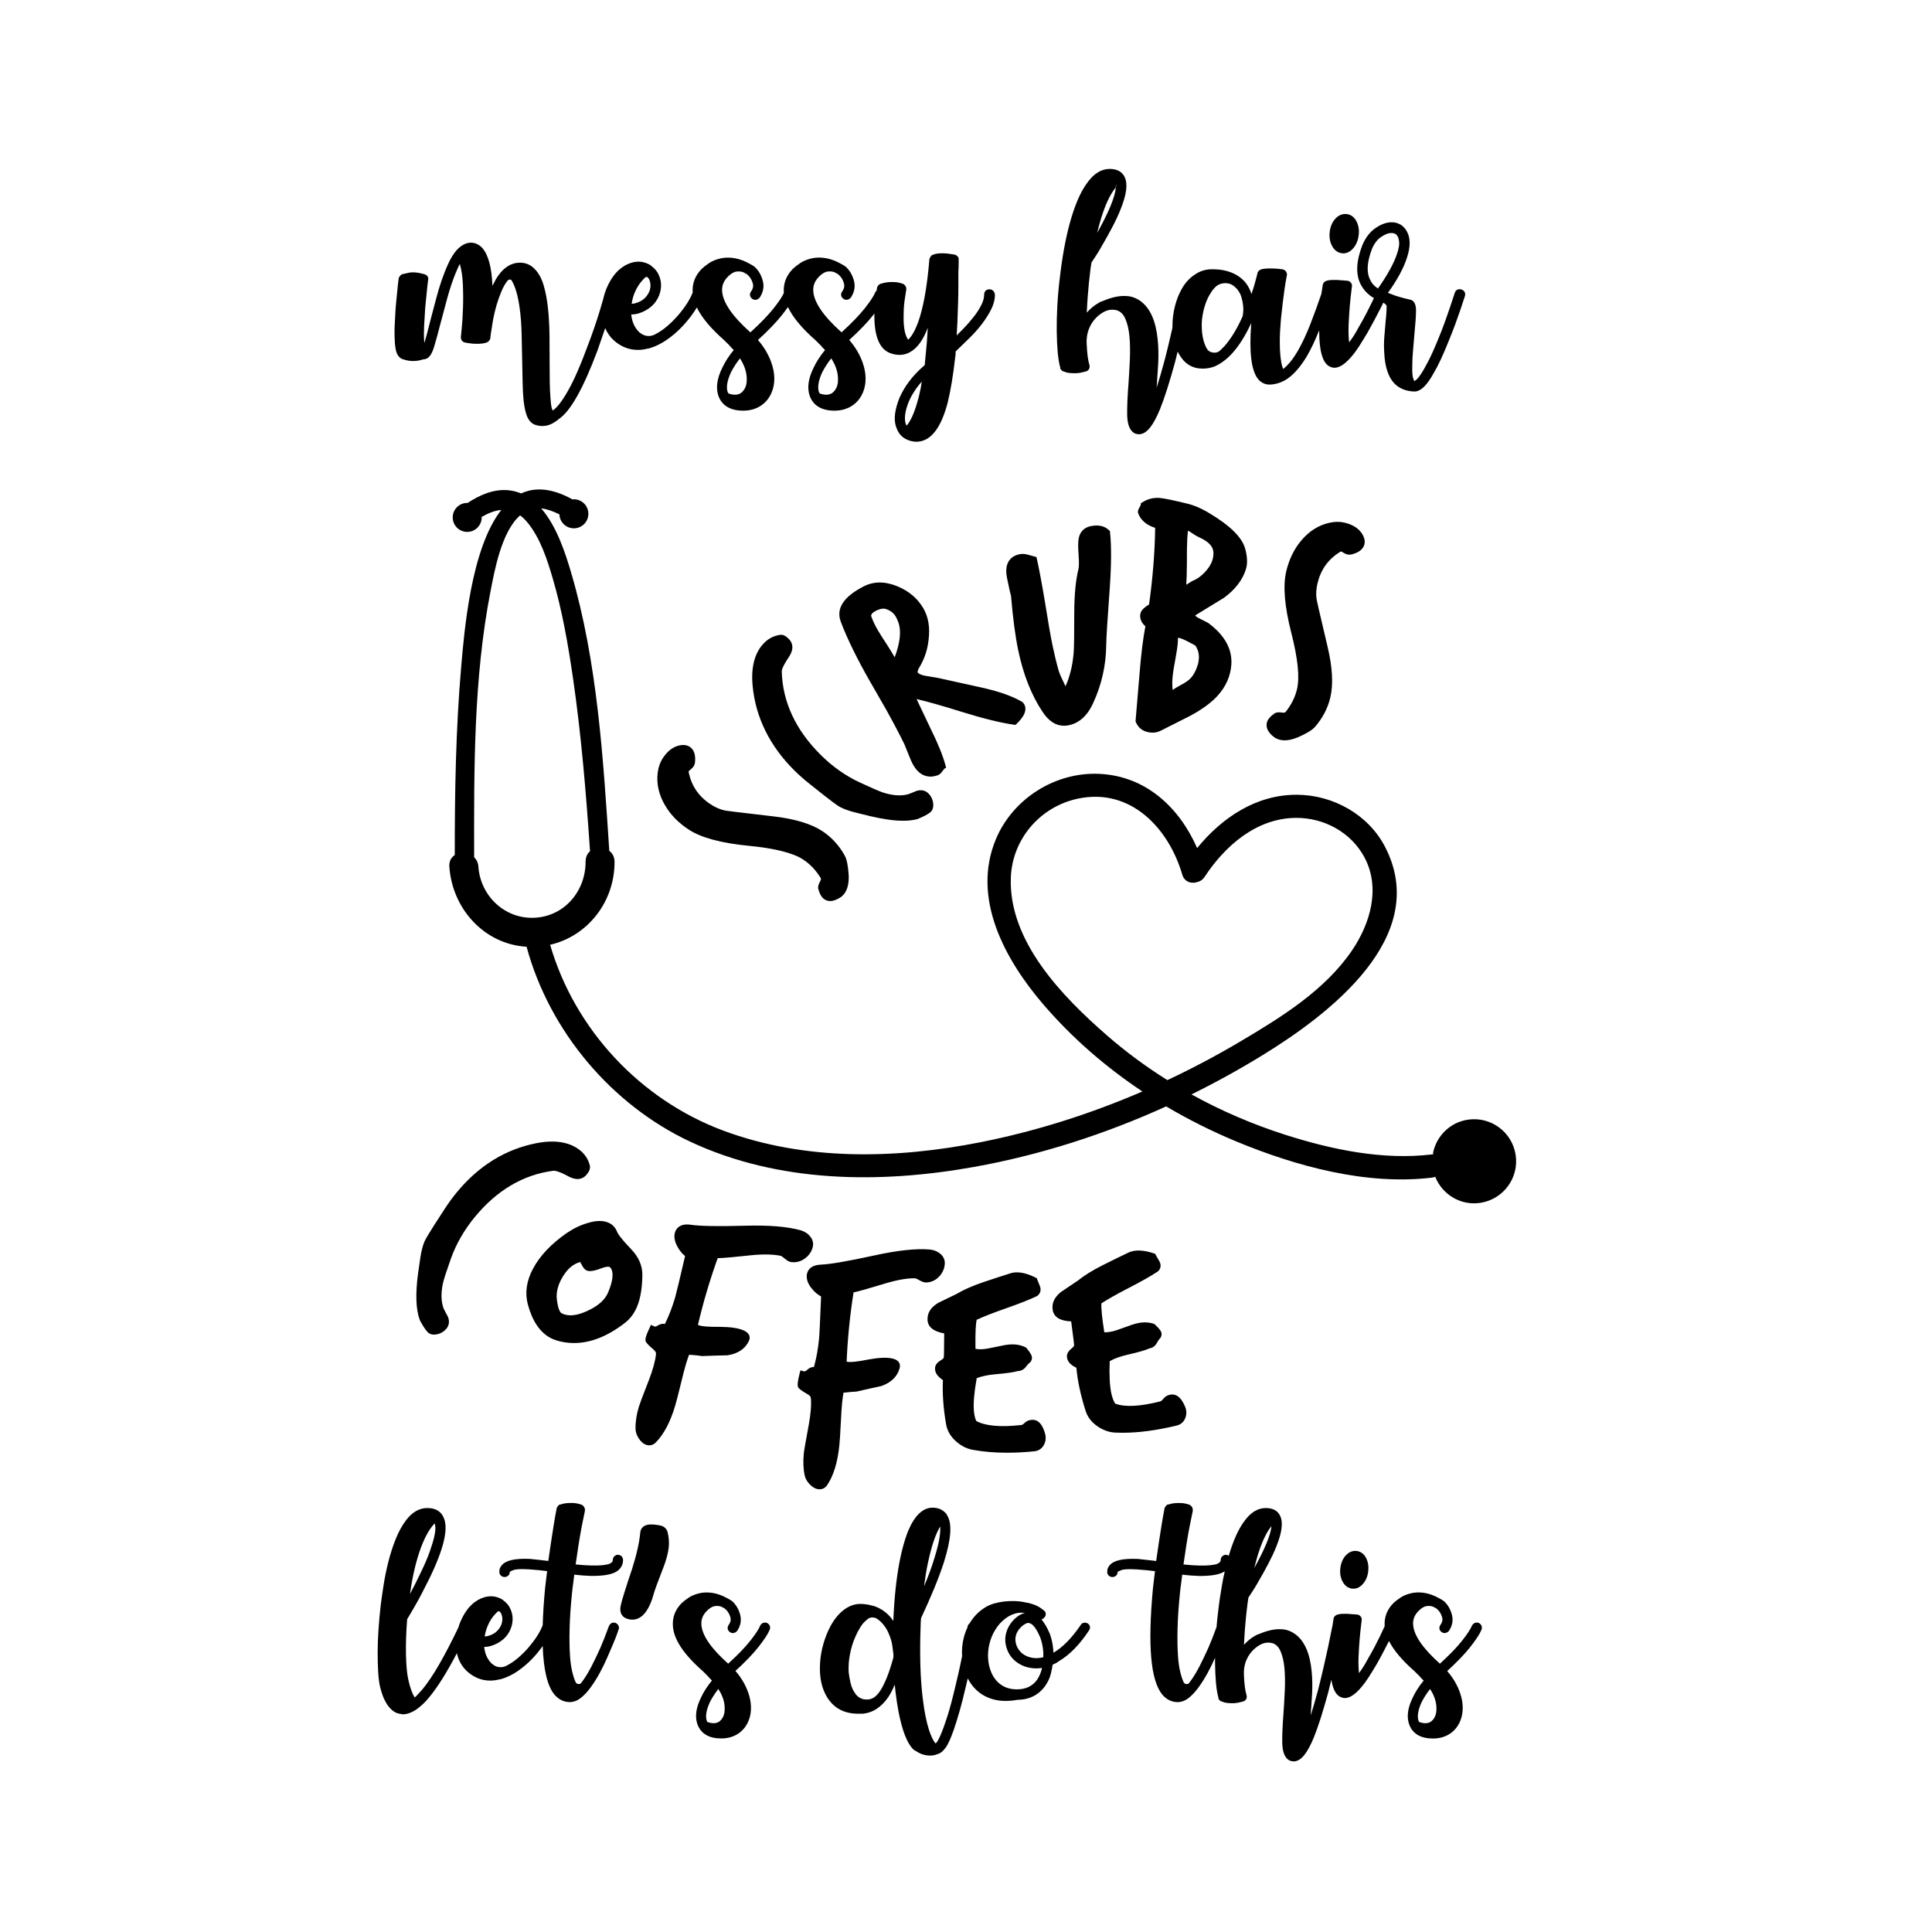
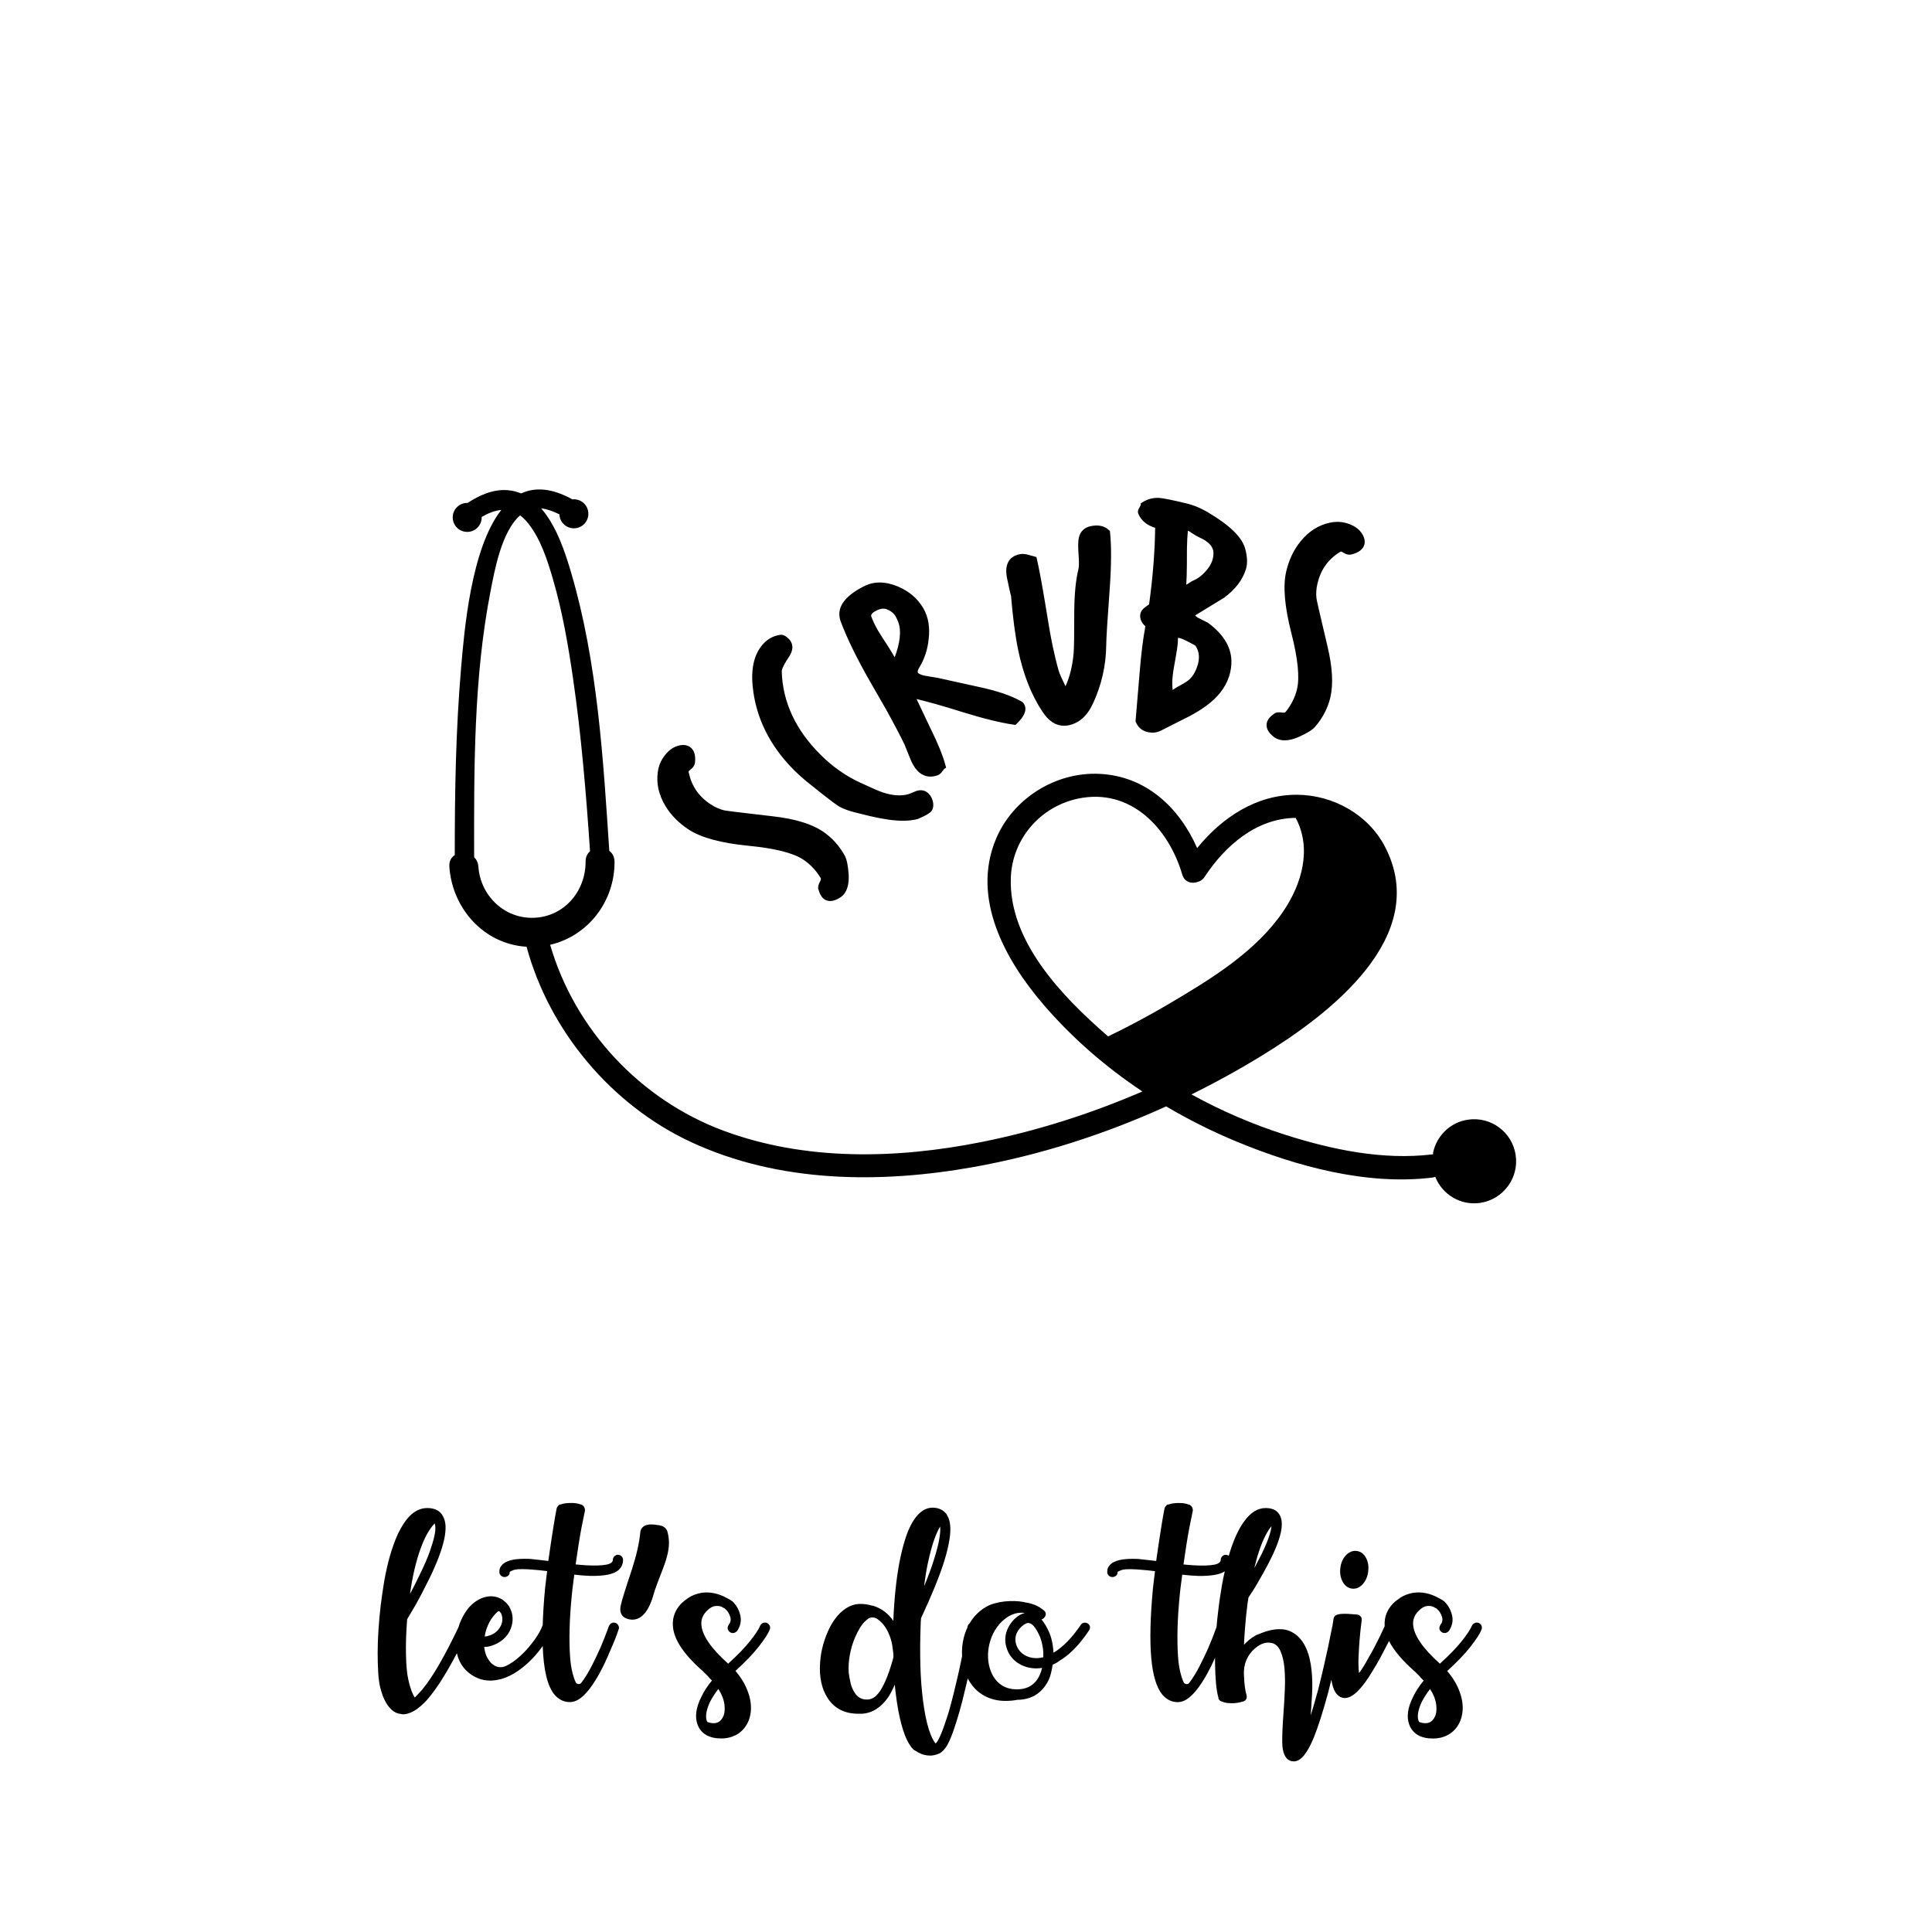
<svg xmlns="http://www.w3.org/2000/svg" version="1.1" id="Mode_Isolation" x="0px" y="0px" viewBox="0 0 600 600" style="enable-background:new 0 0 600 600;" xml:space="preserve">
  <path d="M191.11,504c-0.84-0.28-1.62,0.11-2.02,1.03c-0.94,2.61-1.83,4.86-2.63,6.69c-0.81,1.83-1.74,3.78-2.76,5.77  c-1.01,1.97-2.07,3.68-3.17,5.1c-0.24,0.33-0.49,0.44-0.9,0.4c-0.43-0.05-0.67-0.22-0.85-0.57c-0.42-0.88-0.79-2.04-1.11-3.43  c-0.32-1.4-0.54-3.02-0.65-4.82c-0.17-2.49-0.21-5.36-0.12-8.52c0.08-3.17,0.32-6.73,0.71-10.57c0.11-1.15,0.25-2.34,0.42-3.54  c0.12-0.85,0.23-1.7,0.32-2.52c1.78,0.21,3.46,0.34,5.01,0.39c4.41,0.06,7.24-0.51,8.71-1.79c0.94-0.87,1.42-1.91,1.42-3.1  c0-1-0.67-1.67-1.68-1.67h-0.16l-0.15,0.05c-0.74,0.25-1.19,0.86-1.19,1.62c0,0.09,0,0.35-0.34,0.69c-0.37,0.33-0.9,0.56-1.59,0.69  c-0.81,0.16-1.78,0.25-2.87,0.28c-1.12,0.03-2.35,0-3.67-0.08c-1-0.06-2.03-0.15-3.07-0.26c0.29-2.04,0.58-3.99,0.87-5.85  c0.34-2.16,0.66-4.05,0.96-5.62c0.31-1.6,0.66-3.32,1.05-5.17l0.02-0.21c0-0.69-0.32-1.27-0.91-1.62l-0.18-0.08  c-0.88-0.31-1.74-0.49-2.58-0.52c-0.77-0.03-1.46-0.01-2.04,0.05c-0.61,0.06-1.11,0.16-1.52,0.3c-0.16,0.06-0.29,0.09-0.37,0.12  h-0.32l-0.29,0.29c-0.27,0.27-0.57,0.63-0.62,1.08c-0.34,1.79-0.63,3.46-0.88,5c-0.25,1.55-0.54,3.37-0.85,5.46  c-0.27,1.79-0.54,3.69-0.83,5.7c-0.89-0.11-1.74-0.21-2.55-0.3c-1.09-0.11-2.11-0.22-3.14-0.34c-4.65-0.19-7.42,0.43-8.74,1.95  c-0.5,0.59-0.75,1.15-0.75,1.71v0.74l0.07,0.18c0.26,0.66,0.83,1.05,1.6,1.05l0.24-0.03c0.54-0.13,0.92-0.4,1.13-0.79  c0.13-0.24,0.19-0.51,0.16-0.8c0.14-0.09,0.47-0.29,1.21-0.56c0.55-0.2,1.83-0.39,4.87-0.2c0.89,0.06,1.89,0.14,3,0.25  c0.82,0.08,1.66,0.18,2.54,0.29c-0.08,0.69-0.17,1.38-0.26,2.08c-0.14,1.05-0.27,2.12-0.38,3.21c-0.4,4.23-0.64,8.04-0.74,11.49  c-0.05,0.1-0.09,0.2-0.13,0.32c-0.37,0.95-0.92,2-1.64,3.12c-0.73,1.13-1.6,2.29-2.58,3.44c-0.98,1.14-2.08,2.24-3.27,3.27  c-1.17,1.01-2.41,1.84-3.68,2.48c-0.73,0.36-1.46,0.5-2.22,0.41c-0.77-0.09-1.42-0.37-2-0.87l-0.27-0.18  c-1.39-1.35-2.17-3.08-2.38-5.23c0.76,0.01,1.42-0.1,2.13-0.31c1.42-0.43,2.68-1.11,3.74-2.01c1.08-0.92,1.89-2.07,2.4-3.41  c0.89-2.37,0.73-4.64-0.51-6.8c-0.45-0.7-1.02-1.32-1.71-1.83c-0.23-0.22-0.42-0.37-0.57-0.44c-0.79-0.46-1.68-0.76-2.68-0.89  c-1.24-0.13-2.53,0.09-3.84,0.67c-1.27,0.56-2.44,1.41-3.49,2.54c-1.35,1.55-2.44,3.45-3.23,5.64c-0.09,0.25-0.15,0.5-0.23,0.75  c-2.08,4.36-4.08,8.2-5.93,11.42c-1.9,3.31-3.73,6.02-5.4,8.02c-0.56,0.61-1.09,1.19-1.59,1.72c-0.22,0.23-0.44,0.45-0.66,0.65  c-0.63-0.96-1.38-2.67-2.03-5.72c-0.38-1.67-0.61-4.19-0.69-7.49c-0.08-3.27,0.04-7,0.36-11.09c0.11-0.21,0.34-0.59,0.76-1.29  c0.48-0.79,1.05-1.76,1.7-2.89c0.66-1.15,1.38-2.47,2.13-3.92c0.76-1.47,1.54-2.99,2.33-4.58c4.7-9.69,6.07-16.02,4.22-19.29  c-0.59-1.18-1.91-2.58-4.86-2.58c-2.46,0-4.65,1.24-6.53,3.68c-1.24,1.59-2.33,3.56-3.26,5.85c-0.91,2.25-1.69,4.66-2.32,7.14  c-0.62,2.46-1.13,4.93-1.5,7.36c-0.37,2.38-0.67,4.48-0.89,6.24c-0.28,2.46-0.51,4.99-0.68,7.52c-0.17,2.52-0.26,4.92-0.26,7.16  c0,2.23,0.06,4.28,0.17,6.1c0.12,1.89,0.32,3.41,0.62,4.65c0.18,0.71,0.41,1.49,0.7,2.32c0.3,0.88,0.7,1.74,1.18,2.55  c0.5,0.85,1.13,1.6,1.85,2.23c0.78,0.68,1.69,1.07,2.76,1.16c0.24,0.1,0.46,0.1,0.55,0.1c1.32,0,2.79-0.54,4.36-1.61l0.18-0.15  c0.62-0.46,1.26-1,1.89-1.6c0.65-0.62,1.31-1.35,1.94-2.16c2.56-3.13,5.37-7.65,8.41-13.46c0.51,2.35,1.64,4.3,3.38,5.82  c2.07,1.79,4.4,2.69,6.94,2.69c0.95,0,1.88-0.12,2.76-0.34c0.15-0.01,0.29-0.04,0.41-0.08l0.23-0.04c1.85-0.54,3.64-1.41,5.32-2.59  c1.65-1.16,3.18-2.48,4.54-3.93c1.14-1.21,2.16-2.48,3.07-3.76c0.26,7.48,1.47,12.49,3.68,15.13c1.32,1.52,2.91,2.29,4.72,2.29  c1.25,0,2.49-0.5,3.67-1.49c0.97-0.79,1.95-1.87,2.93-3.23c0.95-1.32,1.85-2.76,2.68-4.28c0.83-1.52,1.6-3.08,2.28-4.64  c0.68-1.55,1.28-2.96,1.82-4.23c0.55-1.3,0.97-2.35,1.28-3.21c0.27-0.74,0.4-1.14,0.47-1.38c0.21-0.38,0.21-0.84,0-1.26  C191.87,504.43,191.54,504.14,191.11,504z M151.49,504.84c0.59-1.4,1.39-2.63,2.37-3.66l0.61-0.61c0.22-0.19,0.38-0.2,0.49-0.19  c0.07,0.01,0.2,0.03,0.38,0.3l0.24,0.29c0.54,1.12,0.57,2.31,0.11,3.59c-0.78,1.81-2.11,2.95-4.09,3.49  c-0.33,0.09-0.65,0.15-0.98,0.17c-0.03,0-0.06,0-0.09,0C150.7,507.06,151.02,505.93,151.49,504.84z M128.74,487.32  c0.58-2.45,1.24-4.67,1.95-6.59c1.29-3.48,2.74-6.04,4.32-7.63c0.06,0.23,0.12,0.52,0.16,0.88c0.1,0.7,0.02,1.68-0.24,2.91  c-0.27,1.31-0.76,2.96-1.44,4.9c-0.69,1.96-1.71,4.33-3.04,7.04c-1,2.12-2.02,4.13-3.02,5.99c-0.03,0.06-0.07,0.13-0.1,0.19  C127.71,492.27,128.18,489.69,128.74,487.32z M207.3,475.74c0.3,1.15,0.45,2.32,0.45,3.46c0,2.12-0.6,4.69-1.84,7.88  c-1.67,4.28-2.62,6.88-2.83,7.73c-1.48,5.44-3.74,8.19-6.71,8.19c-0.57,0-1.14-0.11-1.7-0.32c-0.94-0.31-2.5-1.28-1.89-4.1  c0.35-1.63,1.49-5.31,3.49-11.25c1.43-4.45,2.29-8.3,2.57-11.42c0.07-0.72,0.37-1.32,0.89-1.75c0.76-0.63,1.93-0.85,3.59-0.68  c1.06,0.13,1.74,0.25,2.15,0.38c0.94,0.34,1.56,0.98,1.82,1.84L207.3,475.74z M238.38,504.12l-0.24-0.12  c-0.77-0.26-1.52,0.02-1.99,0.73l-0.09,0.18c-0.41,1.03-1.43,2.58-3.02,4.61c-1.61,2.04-3.91,4.44-6.9,7.15  c-5.43-4.84-8.23-8.99-8.33-12.34c-0.05-1.58,0.54-2.93,1.82-4.16c0.84-0.84,1.68-1.31,2.48-1.4c0.8-0.09,1.48,0,2.08,0.27  c0.2,0.16,0.43,0.28,0.7,0.38l0.25,0.18c0,0,0.03,0.02,0.13,0.12c0.71,0.61,1.2,1.4,1.52,2.41c0.27,0.88,0.12,1.67-0.51,2.53  c-0.33,0.5-0.33,0.93-0.28,1.22s0.23,0.69,0.76,1.04c0.68,0.41,1.46,0.29,2.07-0.32l0.13-0.15c1.06-1.59,1.36-3.29,0.89-5.04  c-0.44-1.64-1.25-3.01-2.39-4.1l-0.29-0.19c-0.06-0.05-0.13-0.09-0.22-0.14l-0.14-0.11c-0.21-0.14-0.54-0.32-1-0.55  c-2.72-1.51-5.44-2.06-8.11-1.63c-1.54,0.31-2.84,0.81-3.86,1.5c-0.97,0.66-1.68,1.22-2.2,1.73c-1.9,1.94-2.8,4.24-2.68,6.82  c0.18,4.27,3.28,8.97,9.41,14.34l1.54,1.54c0.13,0.19,0.27,0.35,0.4,0.49l0.79,0.79c-1.4,1.69-2.52,3.43-3.33,5.15  c-1.65,3.28-2.03,6.16-1.13,8.58c1.12,2.83,3.59,4.26,7.35,4.26c1.99,0,3.75-0.5,5.24-1.47c1.49-0.99,2.6-2.38,3.29-4.14  c0.5-1.25,0.73-2.64,0.7-4.15c-0.03-1.48-0.32-3-0.86-4.48c-0.79-2.33-2.12-4.59-3.96-6.73c3.07-2.8,5.5-5.33,7.22-7.53  c1.79-2.29,2.9-4,3.36-5.15C239.37,505.46,239.14,504.62,238.38,504.12z M224.27,533.67l-0.02,0.03c-0.62,0.94-1.76,2.05-4.54,1.1  c-0.06-0.16-0.14-0.32-0.24-0.46c-0.44-1.41-0.1-3.37,1.02-5.79c0.69-1.33,1.56-2.68,2.6-4.03c1.07,1.67,1.71,3.32,1.9,4.91  C225.19,531.28,224.96,532.7,224.27,533.67z M337.92,504.25l-0.23-0.14c-1.03-0.44-1.76,0.01-2.06,0.53  c-2.75,4.06-5.6,6.95-8.47,8.63c-0.03-0.79-0.11-1.58-0.23-2.36c-0.21-1.33-0.53-2.56-0.96-3.66c-0.79-1.84-1.63-3.28-2.54-4.32  c0.31-0.07,0.61-0.25,0.84-0.53c0.47-0.49,0.53-0.96,0.5-1.27c-0.03-0.29-0.16-0.7-0.63-1.04c-0.1-0.08-0.33-0.26-1.01-0.74  c-0.68-0.49-1.59-0.91-2.78-1.28c-0.72-0.22-1.41-0.37-2.04-0.44l-0.26-0.09c-0.89-0.18-1.88-0.28-2.96-0.32  c-1.06-0.02-2.13,0.02-3.18,0.13c-1.07,0.12-2.13,0.33-3.16,0.62c-1.08,0.31-2.06,0.75-2.92,1.3c-1.97,1.24-3.55,2.89-4.73,4.9  c-0.36,0.26-0.56,0.65-0.63,1.02c-0.01,0.09-0.03,0.17-0.04,0.26c-0.45,0.97-0.83,2-1.12,3.12c-0.47,1.89-0.65,3.83-0.53,5.75  c0,0,0,0,0,0.01c-0.16,0.76-0.32,1.55-0.49,2.39c-0.45,2.18-0.96,4.41-1.51,6.64c-0.95,4.07-1.82,7.35-2.6,9.76  c-0.78,2.42-1.46,4.3-2.03,5.61c-0.71,1.63-1.13,2.23-1.31,2.44c-0.12,0.13-0.21,0.23-0.28,0.3c-0.75-0.88-1.46-2.36-2.11-4.42  c-0.74-2.35-1.34-5.31-1.78-8.78c-0.44-3.32-0.73-7.04-0.84-11.04c-0.11-4-0.08-8.15,0.08-12.38c0-0.43,0.01-0.84,0.04-1.24  c0.02-0.35,0.06-0.72,0.1-1.1c1.55-3.33,2.93-6.45,4.09-9.27c1.18-2.88,2.19-5.57,2.98-8.02c2.3-7.3,2.63-12.09,1.01-14.64  l-0.22-0.44l-0.45-0.45c-0.98-0.98-2.27-1.47-3.83-1.47c-3.02,0-5.57,2.42-7.6,7.22c-0.69,1.73-1.33,3.77-1.9,6.08  c-0.57,2.31-1.06,4.85-1.45,7.57c-0.4,2.72-0.71,5.65-0.94,8.73c-0.13,1.81-0.24,3.67-0.31,5.56c-1.58-2.33-3.71-3.92-6.34-4.72  l-0.32-0.04c-1.17-0.34-2.38-0.51-3.61-0.51c-1.79,0-3.53,0.64-5.17,1.9c-1.57,1.21-2.97,2.93-4.16,5.15  c-0.87,1.68-1.59,3.5-2.14,5.42c-0.55,1.92-0.89,3.89-1.01,5.87c-0.29,4.37,0.5,8.04,2.36,10.92c2.1,3.21,5.28,4.84,9.45,4.84  l1.34,0c3.18-0.25,5.9-2.02,8.11-5.27c0.65-1.03,1.3-2.28,1.94-3.76c0.07,0.75,0.15,1.48,0.23,2.2c0.25,2.11,0.55,4.14,0.9,6.02  c1.17,6.05,2.67,9.92,4.58,11.83l0.08,0.08c0.11,0.11,0.18,0.18,1.65,1.01c1.05,0.59,2.26,0.89,3.61,0.89  c0.79,0,1.64-0.19,2.53-0.56c0.66-0.2,1.35-0.78,2.15-1.81c0.75-0.97,1.6-2.81,2.6-5.65c0.56-1.64,1.17-3.58,1.79-5.75  c0.62-2.17,1.25-4.64,1.87-7.34c0.24-0.95,0.46-1.91,0.68-2.86c1.22,2.38,2.96,4.21,5.22,5.44c1.94,1.03,4.11,1.55,6.46,1.55  c1.32,0,2.57-0.11,3.73-0.34c3.78-0.03,6.72-1.54,8.75-4.49c0.8-1.17,1.36-2.41,1.67-3.71c0.23-0.97,0.41-1.88,0.53-2.72  c0.26-0.11,0.5-0.21,0.73-0.32c0.42-0.2,0.83-0.45,1.21-0.76c3.3-1.93,6.43-5.12,9.3-9.47  C338.72,505.66,338.61,504.81,337.92,504.25z M287.2,491.03c0.33-2.46,0.75-4.77,1.25-6.88c0.99-4.43,2.17-7.83,3.52-10.07  c0.1,0.92,0.02,2.19-0.25,3.78c-0.27,1.64-0.83,3.81-1.66,6.45l0,0.01c-0.76,2.48-1.79,5.27-3.07,8.31  C287.06,492.08,287.13,491.55,287.2,491.03z M277.44,514.78c-1.25,4.63-2.64,8.12-4.12,10.36c-0.17,0.22-0.32,0.43-0.46,0.63  c-0.11,0.15-0.23,0.29-0.4,0.47c-0.93,1.07-2.05,1.61-3.41,1.56c-1.36-0.02-2.45-0.58-3.31-1.67c-0.76-1.01-1.28-2.13-1.56-3.34  c-0.3-1.31-0.51-2.46-0.61-3.38c-0.11-1.77,0.01-3.63,0.37-5.54c0.35-1.91,0.91-3.76,1.67-5.49c0.48-1.13,1.03-2.18,1.62-3.11  c0.56-0.88,1.19-1.61,1.88-2.15l0.09-0.08c0.45-0.45,0.94-0.68,1.51-0.72c0.07,0,0.14-0.01,0.2-0.01c0.53,0,1.03,0.15,1.48,0.42  c1.47,1.02,2.64,2.44,3.46,4.23c0.69,1.54,1.12,2.93,1.27,4.15c0.15,1.2,0.24,1.87,0.25,1.94c0,0.15,0.03,0.3,0.08,0.44V514.78z   M322.12,521.6c-1.45,2.04-3.5,3.04-6.28,3.04c-2.15,0-3.91-0.56-5.37-1.73c-1.46-1.16-2.51-2.83-3.12-4.98  c-0.37-1.25-0.54-2.63-0.51-4.09c0.03-1.47,0.28-2.96,0.75-4.44c0.47-1.47,1.18-2.87,2.1-4.16c0.9-1.26,2.07-2.35,3.45-3.22  c1.35-0.79,2.69-1.18,4.05-1.18c0.36,0,0.72,0.03,1.09,0.08c-1.08,0.24-2.16,0.87-3.23,1.89c-1.24,1.24-2.1,2.65-2.54,4.19  c-0.45,1.57-0.42,3.17,0.09,4.74c0.51,1.71,1.47,3.15,2.87,4.25c1.38,1.09,2.99,1.78,4.76,2.02c1.03,0.18,2.17,0.17,3.4-0.03  C323.31,519.36,322.8,520.58,322.12,521.6z M320.65,514.86c-1.23-0.2-2.29-0.65-3.16-1.35c-0.87-0.7-1.49-1.59-1.87-2.69  c-0.67-2.1-0.15-3.95,1.57-5.62c1.15-1.03,1.82-1.18,2.12-1.18c0.06,0,0.1,0,0.1,0l0.25,0.07c0.61,0.09,1.86,0.79,3.36,4.36  c0.37,0.94,0.64,2.02,0.83,3.21c0.15,0.97,0.2,1.98,0.16,3.01C322.83,514.96,321.7,515.03,320.65,514.86z M416.91,491.1  c-0.63-1.21-0.85-2.62-0.65-4.17c0.19-1.55,0.75-2.84,1.64-3.84c1.23-1.36,2.55-1.53,3.43-1.42c0.9,0.11,2.15,0.59,2.98,2.29  c0.59,1.22,0.79,2.59,0.6,4.07c-0.19,1.54-0.74,2.84-1.63,3.86c-1.04,1.2-2.12,1.5-2.95,1.5c-0.15,0-0.29-0.01-0.42-0.03  C419.02,493.26,417.77,492.78,416.91,491.1z M459.43,504.12l-0.24-0.12c-0.77-0.26-1.52,0.02-1.99,0.73l-0.1,0.18  c-0.41,1.03-1.43,2.58-3.02,4.61c-1.61,2.04-3.92,4.44-6.9,7.15c-5.43-4.84-8.23-8.99-8.33-12.34c-0.05-1.58,0.54-2.93,1.82-4.16  c0.84-0.84,1.68-1.31,2.48-1.4c0.8-0.09,1.48,0,2.08,0.27c0.2,0.16,0.43,0.28,0.7,0.38l0.25,0.18c0,0,0.03,0.02,0.13,0.12  c0.71,0.61,1.2,1.4,1.52,2.41c0.27,0.88,0.12,1.67-0.51,2.53c-0.33,0.5-0.33,0.93-0.28,1.22s0.23,0.69,0.76,1.04  c0.68,0.41,1.46,0.29,2.07-0.32l0.13-0.15c1.06-1.59,1.36-3.29,0.89-5.04c-0.44-1.64-1.25-3.02-2.39-4.1l-0.29-0.19  c-0.06-0.05-0.13-0.1-0.22-0.15l-0.13-0.11c-0.21-0.14-0.54-0.32-1-0.55c-2.72-1.51-5.44-2.06-8.11-1.63  c-1.54,0.31-2.84,0.81-3.86,1.5c-0.97,0.66-1.69,1.22-2.2,1.73c-1.9,1.94-2.8,4.24-2.68,6.82c0,0.09,0.02,0.19,0.02,0.28  c-0.53,1.17-1.03,2.23-1.48,3.17c-0.48,0.98-1.04,2.08-1.68,3.31c-0.63,1.21-1.32,2.45-2.07,3.71c-0.49,0.93-0.96,1.74-1.39,2.42  c-0.43,0.67-0.86,1.31-1.32,1.93l-0.05-0.02c-0.16-1.57-0.2-3.31-0.12-5.17c0.08-1.9,0.2-3.69,0.33-5.32  c0.14-1.62,0.34-3.56,0.62-5.75c0.11-0.46,0.01-0.9-0.29-1.25c-0.3-0.4-0.72-0.63-1.2-0.63c-0.15,0-0.47-0.03-0.95-0.08  c-0.55-0.06-1.15-0.1-1.79-0.13c-0.65-0.03-1.29-0.03-1.91,0c-0.74,0.04-1.32,0.17-1.79,0.4l-0.12,0.07  c-0.42,0.28-0.66,0.68-0.69,1.14c-0.14,0.83-0.26,1.6-0.36,2.32c-0.01,0.05-0.03,0.08-0.05,0.13c-0.45,2.3-0.87,4.36-1.26,6.19  c-0.39,1.83-0.86,3.91-1.39,6.24c-0.53,2.31-1.11,4.7-1.72,7.1c-0.85,3.13-1.62,5.81-2.3,7.97c0.15-2.09,0.29-4.27,0.42-6.55  c0.14-2.51,0.1-4.95-0.13-7.25c-0.53-5.5-2.23-9.35-5.06-11.44c-1.34-0.95-2.74-1.47-4.12-1.53c-2.05-0.18-4.47,0.32-7.17,1.48  c-0.51,0.14-0.96,0.34-1.32,0.61c-1.13,0.61-2.24,1.53-3.34,2.73c0.07-1.55,0.16-3.13,0.28-4.73c0.2-2.64,0.46-5.31,0.8-7.92  c0.05-0.39,0.11-0.76,0.17-1.13l0.14-0.92c0.41-0.62,0.84-1.26,1.27-1.93c0.49-0.75,0.97-1.53,1.42-2.32  c1.35-2.31,2.54-4.44,3.53-6.33c0.99-1.9,1.82-3.68,2.45-5.28c1.76-4.37,2.14-7.48,1.17-9.48c-0.51-1.12-1.69-2.44-4.46-2.44  c-2.47,0-4.7,1.36-6.62,4.03c-1.84,2.42-3.48,6.05-4.88,10.79c-0.27-0.18-0.61-0.29-1-0.29h-0.16l-0.16,0.05  c-0.74,0.25-1.19,0.86-1.19,1.62c0,0.09,0,0.35-0.34,0.69c-0.37,0.33-0.9,0.56-1.59,0.69c-0.82,0.16-1.78,0.25-2.88,0.28  c-1.12,0.03-2.35,0-3.67-0.08c-1-0.06-2.03-0.15-3.07-0.26c0.29-2.04,0.58-3.99,0.87-5.85c0.34-2.17,0.66-4.06,0.97-5.62  c0.31-1.6,0.66-3.32,1.05-5.17l0.02-0.21c0-0.69-0.32-1.27-0.91-1.62l-0.18-0.08c-0.88-0.31-1.75-0.49-2.58-0.52  c-0.77-0.03-1.46-0.01-2.04,0.05c-0.61,0.06-1.11,0.16-1.52,0.3c-0.16,0.06-0.29,0.09-0.37,0.12h-0.32l-0.29,0.29  c-0.27,0.27-0.57,0.63-0.62,1.08c-0.34,1.79-0.63,3.46-0.88,5c-0.25,1.55-0.54,3.37-0.85,5.46c-0.27,1.79-0.54,3.69-0.83,5.7  c-0.89-0.11-1.74-0.21-2.55-0.3c-1.09-0.11-2.11-0.22-3.14-0.34c-4.65-0.19-7.42,0.43-8.74,1.95c-0.5,0.59-0.75,1.15-0.75,1.71v0.74  l0.07,0.18c0.26,0.66,0.83,1.05,1.6,1.05l0.24-0.03c0.54-0.13,0.92-0.4,1.13-0.79c0.13-0.24,0.19-0.51,0.16-0.79  c0.14-0.09,0.47-0.29,1.21-0.56c0.54-0.2,1.83-0.4,4.87-0.2c0.89,0.06,1.89,0.14,3,0.25c0.82,0.08,1.66,0.18,2.54,0.29  c-0.08,0.69-0.17,1.38-0.26,2.08c-0.14,1.05-0.27,2.12-0.38,3.21c-1.67,17.89-0.72,28.71,2.94,33.09c1.32,1.52,2.91,2.29,4.72,2.29  c1.25,0,2.49-0.5,3.67-1.49c0.97-0.79,1.95-1.87,2.93-3.23c0.95-1.32,1.85-2.76,2.68-4.28c0.83-1.52,1.6-3.08,2.28-4.64  c0.02-0.05,0.04-0.09,0.06-0.15c0,0.56,0,1.12,0,1.66c0.03,2.34,0.13,4.45,0.3,6.29c0.17,1.81,0.42,3.32,0.76,4.48v0.36l0.22,0.22  c0.15,0.29,0.44,0.52,0.84,0.59c0.51,0.23,1.05,0.38,1.6,0.44c1.57,0.18,2.93,0.09,4.01-0.2c0.42-0.11,0.7-0.19,0.83-0.22l0.23-0.05  c0.85-0.28,1.24-1.08,0.98-2c-0.21-0.68-0.38-1.53-0.51-2.54c-0.14-1.05-0.23-2.27-0.29-3.65c-0.1-1.63,0.15-3.2,0.77-4.66  c0.61-1.45,1.54-2.7,2.78-3.73c0.4-0.35,0.88-0.67,1.43-0.98c1.29-0.72,2.59-0.88,3.93-0.52c1.08,0.36,1.88,1.16,2.44,2.45  c0.63,1.44,1.04,3.2,1.23,5.22c0.19,2.08,0.23,4.39,0.12,6.87c-0.11,2.55-0.25,5.01-0.42,7.31c-0.28,3.68-0.41,6.66-0.38,8.87  c0.03,2.49,0.53,4.18,1.52,5.17c0.52,0.52,1.21,0.8,1.97,0.8h0.31l0.05,0c2.08-0.22,3.97-2.58,5.98-7.46  c0.68-1.69,1.4-3.73,2.14-6.06c0.73-2.32,1.5-4.94,2.29-7.82c0.34-1.33,0.67-2.67,0.99-4.02c0.53,3.31,1.64,5.12,3.37,5.57  c0.23,0.09,0.5,0.13,0.83,0.13c1.5,0,3.16-1.08,5.06-3.3c0.76-0.88,1.55-1.95,2.32-3.15c0.75-1.17,1.6-2.55,2.52-4.1  c0.75-1.32,1.45-2.61,2.08-3.83c0.64-1.23,1.22-2.34,1.73-3.33c1.48,2.93,4.14,6.07,8.03,9.48l1.54,1.54  c0.14,0.2,0.27,0.36,0.4,0.48l0.79,0.79c-1.4,1.69-2.52,3.43-3.33,5.15c-1.65,3.28-2.03,6.16-1.13,8.58  c1.12,2.83,3.59,4.26,7.35,4.26c1.99,0,3.75-0.5,5.24-1.47c1.49-0.99,2.6-2.38,3.29-4.14c0.5-1.25,0.73-2.64,0.71-4.15  c-0.03-1.48-0.32-2.99-0.86-4.48c-0.79-2.33-2.13-4.59-3.96-6.72c3.07-2.8,5.5-5.33,7.22-7.53c1.79-2.29,2.9-4,3.36-5.15  C460.42,505.46,460.19,504.62,459.43,504.12z M391.22,481.13c1.08-3.12,2.31-5.53,3.66-7.18c-0.28,2.76-2.09,7.14-5.36,13.03  C390.04,484.84,390.61,482.88,391.22,481.13z M379.5,492.24c-0.48,2.68-0.9,5.56-1.23,8.54c-0.19,1.51-0.34,3.01-0.46,4.51  c-0.91,2.5-1.76,4.67-2.54,6.44c-0.81,1.83-1.73,3.77-2.76,5.77c-1.01,1.97-2.07,3.68-3.17,5.1c-0.24,0.33-0.5,0.44-0.9,0.4  c-0.43-0.05-0.68-0.22-0.85-0.57c-0.42-0.88-0.79-2.04-1.11-3.43c-0.32-1.4-0.54-3.02-0.65-4.82c-0.17-2.49-0.21-5.35-0.13-8.52  c0.08-3.18,0.32-6.74,0.71-10.57c0.11-1.15,0.25-2.34,0.42-3.54c0.12-0.85,0.22-1.69,0.32-2.52c1.78,0.21,3.46,0.34,5.01,0.39  c3.94,0.06,6.63-0.41,8.2-1.42C380.04,489.35,379.76,490.77,379.5,492.24z M445.31,533.67l-0.02,0.03c-0.62,0.94-1.76,2.05-4.54,1.1  c-0.06-0.16-0.14-0.31-0.24-0.46c-0.44-1.41-0.1-3.37,1.02-5.79c0.69-1.33,1.56-2.68,2.6-4.02c1.07,1.67,1.71,3.32,1.9,4.91  C446.24,531.28,446,532.7,445.31,533.67z" />
-   <path d="M171.89,363.59c-9.39,1.19-17.65,6.07-24.55,14.51c-3.25,3.98-5.72,8.31-7.34,12.86c-1.34,3.79-2.17,6.35-2.45,7.62  c-0.65,3.01-0.58,5.63,0.22,7.78c0.4,0.81,0.84,1.67,1.29,2.48l0.06,0.12c0.67,1.72,0.12,2.94-0.47,3.65  c-0.75,0.92-1.75,1.52-2.95,1.77c-0.33,0.07-0.63,0.1-0.91,0.1c-1.17,0-1.85-0.55-2.23-1.07c-0.53-0.58-1.24-1.69-2.12-3.3  l-0.06-0.13c-1.24-3.31-1.41-8.12-0.52-14.7c0.22-1.61,0.46-3.26,0.72-4.95c0.27-1.76,0.67-3.33,1.21-4.68  c0.26-0.64,1.19-2.39,6.26-10.13c1.15-1.79,2.38-3.49,3.66-5.05c6.84-8.37,15.22-13.57,24.91-15.45c5.8-1.12,10.39-0.34,13.63,2.31  c1.46,1.2,2.45,2.75,2.92,4.62c0.22,0.83-0.09,1.75-0.96,2.81c-0.94,1.15-2.69,2.18-5.69,0.57  C173.36,363.62,172.23,363.55,171.89,363.59z M199.49,395.9c-0.04,4.68-0.78,8.41-2.2,11.08c-0.82,1.55-1.88,2.82-3.14,3.79  c-5.38,4.21-10.7,6.32-15.88,6.32c-1.66,0-3.31-0.22-4.94-0.66c-0.84-0.23-1.65-0.54-2.4-0.94c-3.26-1.74-5.62-5.24-7.01-10.41  c-0.95-3.56-0.41-7.28,1.59-11.04c2.15-4.04,5.7-7.79,10.53-11.13c2.1-1.43,4.31-2.48,6.57-3.12c2.75-0.84,5.03-0.8,6.74,0.11  c1.06,0.56,1.85,1.49,2.34,2.74c0.2,0.51,1.03,1.88,4.4,5.39C198.36,390.42,199.5,393.07,199.49,395.9z M180.17,391.94  c-2.34,0.62-4.29,2.41-5.86,5.36c-1.11,2.09-1.58,4.13-1.39,6.08c0.4,3.62,1.23,4.33,1.48,4.46c2.02,1.08,4.78,0.81,8.18-0.8  c3.28-1.54,5.4-3.46,6.3-5.73l0.01-0.01c1.51-3.63,1.76-6.25,0.72-7.56c-0.15-0.17-0.26-0.25-0.32-0.28  c-0.09-0.05-0.65-0.26-2.42,0.38c-1.9,0.73-3.2,1.01-4.09,0.88c-1.18-0.1-1.86-1.42-2.08-1.85  C180.44,392.36,180.27,392.08,180.17,391.94z M252.35,387.5c0.36-1.23,0.12-2.42-0.69-3.45c-0.74-0.94-1.74-1.6-2.99-1.97  c-4.12-1.16-9.96-1.63-17.35-1.42c-8.23,0.23-13.86,0.13-16.72-0.29c-3.56-0.53-4.65,1.26-4.98,2.38c-0.38,1.3-0.13,2.77,0.75,4.38  c0.68,1.25,1.48,2.24,2.39,2.94c-1.71,7.39-2.76,11.71-3.09,12.86c-0.91,3.08-1.98,5.85-3.18,8.25c-0.73-0.19-1.54,0.01-2.42,0.59  c-0.45,0.3-0.74,0.22-0.99,0.11l-0.91-0.45l-0.43,0.92c-1.23,2.62-1.34,3.44-1.28,3.94l0.02,0.19l0.09,0.17  c0.2,0.36,0.65,1.01,2.32,2.4c0.62,0.53,0.9,1.01,0.84,1.46c-0.22,2.15-0.97,4.9-2.24,8.16c-1.84,4.72-2.86,7.43-3.11,8.27  c-0.72,2.45-1.06,4.73-1.01,6.76c0.01,1.01,0.35,2.03,1.02,3.04c0.69,1.05,1.51,1.73,2.43,2c0.28,0.08,0.56,0.12,0.83,0.12  c0.73,0,1.42-0.29,1.99-0.87c2.51-2.53,4.55-6.39,6.05-11.47c0.41-1.39,0.95-3.49,1.66-6.41c0.68-2.83,1.23-4.95,1.63-6.32  c0.33-1.12,0.67-2.15,1.02-3.07c1.79,0.13,3.11,0.27,3.92,0.4l0.1,0.02l0.1,0c2.61-0.11,5.21-0.19,7.74-0.24l0.14-0.01  c3.22-0.51,5.44-2.01,6.6-4.48c0.33-0.74,0.22-1.34,0.07-1.71c-0.28-0.68-0.9-1.2-1.88-1.59c-1.58-0.67-3.91-1.01-7.16-1.04  c-3.92,0.04-5.6-0.2-6.33-0.41c-0.19-0.06-0.37-0.12-0.55-0.19c0.82-3.51,1.75-7.03,2.78-10.5c1.03-3.48,2.16-6.92,3.35-10.23  c1.8-0.05,4.96-0.32,9.6-0.83c4.02-0.45,7.31-0.43,9.84,0.07c0.13,0.02,0.51,0.14,1.26,0.8c0.88,0.78,1.67,1.17,2.35,1.2  c1.46,0.13,2.81-0.25,4.01-1.13C251.15,389.99,251.95,388.86,252.35,387.5z M293.4,392.68c0.13-1.27-0.33-2.4-1.32-3.26  c-0.91-0.78-2.01-1.24-3.3-1.37c-4.27-0.37-10.09,0.26-17.3,1.85c-8.05,1.76-13.6,2.71-16.48,2.84c-3.6,0.14-4.33,2.11-4.45,3.26  c-0.13,1.34,0.39,2.75,1.55,4.17c0.9,1.11,1.88,1.93,2.9,2.45c-0.31,7.58-0.52,12.03-0.64,13.21c-0.32,3.19-0.85,6.11-1.58,8.7  c-0.74-0.05-1.51,0.3-2.27,1.03c-0.39,0.38-0.69,0.36-0.95,0.29l-0.98-0.27l-0.25,0.98c-0.72,2.8-0.67,3.63-0.52,4.11l0.06,0.18  l0.12,0.15c0.26,0.32,0.83,0.87,2.73,1.93c0.71,0.4,1.08,0.82,1.1,1.28c0.19,2.15-0.04,4.99-0.68,8.43  c-0.93,4.98-1.42,7.83-1.51,8.71c-0.25,2.54-0.16,4.85,0.27,6.83c0.2,0.98,0.73,1.93,1.57,2.8c0.88,0.91,1.8,1.42,2.76,1.51  c0.1,0.01,0.21,0.02,0.31,0.02c0.94,0,1.76-0.44,2.33-1.27c2-2.95,3.27-7.12,3.8-12.4c0.14-1.45,0.29-3.61,0.43-6.61  c0.14-2.9,0.28-5.09,0.42-6.51c0.12-1.17,0.26-2.24,0.43-3.2c1.78-0.2,3.1-0.32,3.93-0.34l0.2-0.03c2.52-0.59,5.06-1.15,7.56-1.68  l0.13-0.04c3.07-1.11,4.97-3,5.65-5.64c0.19-0.79-0.04-1.36-0.25-1.69c-0.4-0.62-1.11-1.01-2.15-1.22  c-1.68-0.37-4.04-0.26-7.23,0.31c-3.84,0.78-5.55,0.85-6.29,0.77c-0.2-0.02-0.39-0.05-0.57-0.08c0.15-3.6,0.41-7.24,0.77-10.83  c0.36-3.61,0.83-7.2,1.38-10.68c1.76-0.38,4.82-1.24,9.28-2.61c3.86-1.19,7.11-1.81,9.68-1.77c0.12,0,0.53,0.04,1.39,0.55  c1.01,0.6,1.86,0.84,2.54,0.73c1.46-0.14,2.72-0.77,3.73-1.86C292.68,395.35,293.26,394.09,293.4,392.68z M322.15,441.32  c-0.69-0.4-1.49-0.49-2.32-0.28c-0.57,0.07-1.16,0.41-1.81,1.02c-0.32,0.31-0.63,0.49-0.9,0.5c-6.48,0.71-11.17,0.28-13.94-1.27  c-0.4-0.84-0.65-1.99-0.75-3.43c-0.16-2.38,0.15-5.7,0.9-9.85c1.48-0.6,3.45-1.02,5.86-1.23c3.33-0.28,5.6-0.6,6.95-0.99  c0.96-0.03,1.78-0.45,2.38-1.21c0.75-0.93,0.96-1.13,0.95-1.13c0.7-0.46,1.06-1.15,1.01-1.93c-0.04-0.51-0.33-1.18-1.63-2.81  l-0.13-0.17l-0.19-0.1c-1.4-0.72-3.05-1.02-4.9-0.9c-0.96,0.06-2.38,0.31-4.34,0.75c-1.83,0.41-3.19,0.65-4.04,0.71  c-0.84,0.06-1.61,0.02-2.31-0.11c-0.09-5.28,0.12-7.8,0.36-9.01c2.1-0.98,5.14-2.17,9.05-3.54c4.24-1.48,7.5-2.77,9.69-3.83  l0.2-0.13c0.65-0.54,0.97-1.24,0.92-2.05c-0.03-0.43-0.19-0.97-0.54-1.75c-0.33-0.76-0.46-1.08-0.5-1.22l-0.13-0.4l-0.38-0.19  c-2.42-1.21-4.48-1.73-6.29-1.61c-0.48,0.03-0.9,0.1-1.31,0.21c-2.87,0.91-5.79,1.86-8.67,2.83c-3.34,1.14-6.15,2.38-8.27,3.65  l-5.66,2.75c-2.3,1.35-3.43,3.11-3.36,5.24c0.07,2.23,1.82,3.66,5.18,4.27c-0.02,6.19-0.1,7.34-0.14,7.54c0,0-0.08,0.3-0.92,0.81  c-1.14,0.69-1.74,1.49-1.77,2.33c-0.14,1.38,0.68,2.66,2.43,3.81c-0.2,4.08,0.12,8.66,0.97,13.64c0.33,2,1.33,3.77,2.97,5.27  c1.6,1.47,3.37,2.38,5.25,2.73c3.23,0.61,6.81,0.92,10.7,0.92c2.71,0,5.58-0.15,8.59-0.45c1.27-0.16,2.26-0.84,2.87-1.96  c0.58-1.07,0.71-2.21,0.41-3.41C324.02,443.26,323.23,441.94,322.15,441.32z M368.06,436.91c-0.82-1.99-1.78-3.18-2.94-3.64  c-0.74-0.29-1.55-0.28-2.34,0.05c-0.55,0.15-1.09,0.57-1.65,1.27c-0.28,0.35-0.55,0.57-0.82,0.63c-6.32,1.6-11.02,1.83-13.98,0.68  c-0.51-0.77-0.92-1.88-1.22-3.29c-0.49-2.34-0.65-5.66-0.48-9.88c1.38-0.8,3.27-1.49,5.63-2.03c3.26-0.74,5.47-1.38,6.74-1.95  c0.95-0.16,1.71-0.69,2.18-1.53c0.61-1.02,0.79-1.26,0.78-1.26c0,0,0,0,0,0c0.63-0.56,0.89-1.29,0.73-2.05  c-0.1-0.5-0.49-1.13-2-2.56l-0.16-0.15l-0.2-0.07c-1.49-0.52-3.17-0.59-4.98-0.21c-0.93,0.19-2.31,0.63-4.2,1.35  c-1.76,0.66-3.07,1.09-3.9,1.26c-0.82,0.17-1.6,0.24-2.3,0.21c-0.69-4.35-0.99-7.36-0.9-8.97c1.94-1.26,4.79-2.87,8.47-4.77  c3.99-2.06,7.04-3.79,9.06-5.14l0.18-0.15c0.57-0.62,0.79-1.37,0.62-2.15c-0.09-0.42-0.33-0.93-0.78-1.66  c-0.44-0.71-0.6-1.01-0.67-1.14l-0.18-0.38l-0.4-0.13c-2.53-0.85-4.7-1.09-6.46-0.72c-0.47,0.1-0.88,0.22-1.27,0.39  c-2.69,1.29-5.45,2.63-8.19,4.01c-3.15,1.59-5.76,3.21-7.68,4.77l-5.22,3.51c-2.09,1.65-2.97,3.56-2.6,5.65  c0.39,2.2,2.31,3.38,5.73,3.51c0.84,6.13,0.92,7.28,0.92,7.49c0,0-0.03,0.31-0.8,0.93c-1.03,0.84-1.51,1.72-1.43,2.55  c0.06,1.38,1.04,2.54,2.93,3.43c0.36,4.06,1.33,8.56,2.86,13.37c0.61,1.94,1.85,3.55,3.67,4.8c1.79,1.23,3.67,1.89,5.58,1.97  c0.73,0.03,1.48,0.05,2.24,0.05c5.04,0,10.72-0.76,16.93-2.27c1.23-0.34,2.12-1.15,2.56-2.34  C368.55,439.2,368.53,438.05,368.06,436.91z" />
-   <path d="M470.7,358.69c-1.07-7.13-7.72-12.04-14.85-10.96c-5.54,0.83-9.69,5.05-10.79,10.22l0.01,0.55c-0.11,0-0.21-0.01-0.33,0.01  c-15.27,1.85-31.15-1.48-45.64-6.11c-10.04-3.21-19.82-7.41-29.08-12.52c7.55-3.72,14.91-7.78,22.04-12.16  c20.48-12.57,52.63-36.75,38.05-64.78c-5.21-10.01-16.13-16.06-27.29-16.12c-12.7-0.07-23.31,7.09-31.04,16.56  c-5.48-12.5-15.81-22.36-30.33-23.05c-13.66-0.65-26.86,7.64-32.15,20.24c-7.73,18.44,2.88,37.59,14.77,51.43  c8.93,10.39,19.33,19.39,30.71,26.97c-16.1,6.95-32.91,12.3-50.08,15.72c-26.31,5.24-54.63,5.92-80.09-3.57  c-25.68-9.57-46.1-31.33-53.76-57.71c11.72-2.71,20.05-13.39,20-25.77c-0.01-1.56-0.67-2.68-1.63-3.41  c-1.89-28.67-3.67-58.57-11.81-86.25c-1.79-6.09-4.49-14.55-9.35-20.1c1.82,0.2,3.79,0.92,5.67,1.86c0.09,2.44,2.1,4.37,4.55,4.33  c2.49-0.03,4.48-2.08,4.44-4.57c-0.03-2.49-2.08-4.48-4.57-4.44c-0.12,0-0.23,0.03-0.35,0.04c-6.47-3.59-11.71-3.84-15.95-1.86  c-1.3-0.54-2.69-0.89-4.2-1.01c-4.49-0.36-8.76,1.55-12.45,3.98c-0.12,0-0.23-0.02-0.35-0.02c-2.48,0.14-4.39,2.26-4.25,4.74  c0.14,2.48,2.26,4.39,4.74,4.25c2.45-0.13,4.33-2.2,4.25-4.64c2.1-1.22,4.13-2.01,6.09-2.17c-9.42,11.98-11.51,37.68-12.48,48.99  c-1.66,19.34-1.98,38.79-1.97,58.19c-1.08,0.69-1.8,1.89-1.68,3.62c0.9,13.07,10.83,24.07,23.98,24.85  c7.1,26.21,26.38,49.1,50.87,60.56c27.38,12.81,58.84,13.07,88.11,7.82c20.48-3.67,40.59-10.14,59.65-18.8  c6.99,4.14,14.29,7.78,21.78,10.89c18.62,7.72,40.44,13.69,60.79,11.23c0.36-0.04,0.69-0.14,0.99-0.26c2.18,5.51,7.89,9.02,14,8.1  C466.87,372.46,471.78,365.82,470.7,358.69z M148.57,269.15c-0.09-1.26-0.6-2.23-1.32-2.94c-0.05-27.39-0.18-55.62,5.09-82.6  c1.24-6.34,3.38-18.49,9.18-23.55c0.86,0.64,1.71,1.46,2.54,2.51c3.82,4.83,5.86,11.16,7.57,16.97c2.97,10.09,4.78,20.52,6.3,30.92  c2.6,17.87,4.09,35.89,5.31,53.9c-0.83,0.72-1.38,1.8-1.38,3.24c0.04,9.08-6.53,16.99-15.88,17.42  C156.76,285.46,149.19,278.21,148.57,269.15z M343.69,321.48c-13.76-12.01-30.5-29.15-29.77-48.92c0.45-12.07,9.21-22.15,21-24.57  c16.23-3.33,28.01,9.17,32.25,23.64c0.69,2.37,3,2.93,4.8,2.25c0.8-0.2,1.55-0.67,2.11-1.53c6.37-9.7,16.1-18.23,28.3-18.35  c8.73-0.09,17.14,4.42,21.32,12.18c5.13,9.53,1.89,20.59-3.85,29.03c-8.45,12.42-22.15,20.83-34.86,28.35  c-7.28,4.31-14.77,8.27-22.45,11.88C355.9,331.28,349.58,326.62,343.69,321.48z" />
+   <path d="M470.7,358.69c-1.07-7.13-7.72-12.04-14.85-10.96c-5.54,0.83-9.69,5.05-10.79,10.22l0.01,0.55c-0.11,0-0.21-0.01-0.33,0.01  c-15.27,1.85-31.15-1.48-45.64-6.11c-10.04-3.21-19.82-7.41-29.08-12.52c7.55-3.72,14.91-7.78,22.04-12.16  c20.48-12.57,52.63-36.75,38.05-64.78c-5.21-10.01-16.13-16.06-27.29-16.12c-12.7-0.07-23.31,7.09-31.04,16.56  c-5.48-12.5-15.81-22.36-30.33-23.05c-13.66-0.65-26.86,7.64-32.15,20.24c-7.73,18.44,2.88,37.59,14.77,51.43  c8.93,10.39,19.33,19.39,30.71,26.97c-16.1,6.95-32.91,12.3-50.08,15.72c-26.31,5.24-54.63,5.92-80.09-3.57  c-25.68-9.57-46.1-31.33-53.76-57.71c11.72-2.71,20.05-13.39,20-25.77c-0.01-1.56-0.67-2.68-1.63-3.41  c-1.89-28.67-3.67-58.57-11.81-86.25c-1.79-6.09-4.49-14.55-9.35-20.1c1.82,0.2,3.79,0.92,5.67,1.86c0.09,2.44,2.1,4.37,4.55,4.33  c2.49-0.03,4.48-2.08,4.44-4.57c-0.03-2.49-2.08-4.48-4.57-4.44c-0.12,0-0.23,0.03-0.35,0.04c-6.47-3.59-11.71-3.84-15.95-1.86  c-1.3-0.54-2.69-0.89-4.2-1.01c-4.49-0.36-8.76,1.55-12.45,3.98c-0.12,0-0.23-0.02-0.35-0.02c-2.48,0.14-4.39,2.26-4.25,4.74  c0.14,2.48,2.26,4.39,4.74,4.25c2.45-0.13,4.33-2.2,4.25-4.64c2.1-1.22,4.13-2.01,6.09-2.17c-9.42,11.98-11.51,37.68-12.48,48.99  c-1.66,19.34-1.98,38.79-1.97,58.19c-1.08,0.69-1.8,1.89-1.68,3.62c0.9,13.07,10.83,24.07,23.98,24.85  c7.1,26.21,26.38,49.1,50.87,60.56c27.38,12.81,58.84,13.07,88.11,7.82c20.48-3.67,40.59-10.14,59.65-18.8  c6.99,4.14,14.29,7.78,21.78,10.89c18.62,7.72,40.44,13.69,60.79,11.23c0.36-0.04,0.69-0.14,0.99-0.26c2.18,5.51,7.89,9.02,14,8.1  C466.87,372.46,471.78,365.82,470.7,358.69z M148.57,269.15c-0.09-1.26-0.6-2.23-1.32-2.94c-0.05-27.39-0.18-55.62,5.09-82.6  c1.24-6.34,3.38-18.49,9.18-23.55c0.86,0.64,1.71,1.46,2.54,2.51c3.82,4.83,5.86,11.16,7.57,16.97c2.97,10.09,4.78,20.52,6.3,30.92  c2.6,17.87,4.09,35.89,5.31,53.9c-0.83,0.72-1.38,1.8-1.38,3.24c0.04,9.08-6.53,16.99-15.88,17.42  C156.76,285.46,149.19,278.21,148.57,269.15z M343.69,321.48c-13.76-12.01-30.5-29.15-29.77-48.92c0.45-12.07,9.21-22.15,21-24.57  c16.23-3.33,28.01,9.17,32.25,23.64c0.69,2.37,3,2.93,4.8,2.25c0.8-0.2,1.55-0.67,2.11-1.53c6.37-9.7,16.1-18.23,28.3-18.35  c5.13,9.53,1.89,20.59-3.85,29.03c-8.45,12.42-22.15,20.83-34.86,28.35  c-7.28,4.31-14.77,8.27-22.45,11.88C355.9,331.28,349.58,326.62,343.69,321.48z" />
  <path d="M262.33,265.69c0.64,1.15,1.04,3.1,1.23,5.97c0.12,2.37-0.27,4.23-1.13,5.56c-0.36,0.55-0.8,1.02-1.31,1.39  c-1.22,0.81-2.32,1.21-3.3,1.21c-0.65,0-1.25-0.18-1.8-0.54c-0.82-0.54-1.43-1.56-1.87-3.13c-0.2-0.61-0.03-1.42,0.57-2.48  c0.37-0.66,0.19-0.94,0.1-1.07c-1.45-2.37-3.28-4.29-5.45-5.7c-3.11-2.03-8.81-3.46-16.93-4.24c-8.44-0.82-14.67-2.5-18.51-5  c-3.18-2.07-5.66-4.6-7.36-7.5c-1.99-3.34-2.76-6.81-2.3-10.32c0.22-1.66,0.74-3.12,1.54-4.35c1.53-2.35,3.38-3.71,5.51-4.06  c1.13-0.18,2.09-0.02,2.86,0.48h0c1.34,0.87,1.9,2.5,1.66,4.84c-0.09,0.81-0.48,1.5-1.13,2.01c-0.41,0.36-0.7,0.61-0.84,0.74  c-0.02,0.07-0.02,0.2,0.02,0.4c0.9,4.25,3.14,7.5,6.87,9.93c1.35,0.88,2.77,1.5,4.2,1.84c0.44,0.1,3.45,0.51,15.31,1.87  c6.52,0.75,11.6,2.28,15.08,4.55C258.23,259.98,260.58,262.54,262.33,265.69z M288.33,246.41c-0.65-0.65-1.81-1.32-3.59-0.82  l-0.13,0.04c-0.85,0.37-1.75,0.73-2.59,1.04c-2.22,0.59-4.83,0.41-7.77-0.54c-1.23-0.41-3.7-1.48-7.34-3.18  c-4.38-2.05-8.44-4.93-12.08-8.56c-7.73-7.69-11.78-16.38-12.05-25.85c-0.02-0.34,0.16-1.45,2.17-4.43c1.9-2.83,1.05-4.67-0.01-5.72  c-0.97-0.97-1.86-1.37-2.7-1.23c-1.91,0.29-3.55,1.12-4.88,2.46c-2.96,2.97-4.18,7.46-3.63,13.34c0.93,9.82,5.29,18.67,12.95,26.29  c1.43,1.42,3,2.81,4.67,4.13c7.22,5.81,8.86,6.9,9.48,7.22c1.29,0.67,2.82,1.22,4.54,1.66c1.66,0.42,3.28,0.82,4.86,1.2  c4.04,0.95,7.43,1.43,10.24,1.43c1.69,0,3.16-0.17,4.44-0.51l0.13-0.05c1.7-0.72,2.86-1.32,3.5-1.79c0.68-0.41,1.46-1.27,1.27-3.03  C289.67,248.29,289.17,247.25,288.33,246.41z M318.06,218.69c1.42,2.47-1.42,5.2-2.35,6.1l-0.35,0.34l-0.48-0.07  c-4.02-0.56-9.44-1.89-16.11-3.96c-6.06-1.9-10.8-3.24-14.12-4c0.9,1.95,2.38,5.06,4.41,9.29c2.23,4.5,3.77,8.3,4.57,11.29l0.2,0.74  l-0.58,0.33c-0.06,0.07-0.21,0.26-0.52,0.7c-0.54,0.78-1.15,1.26-1.82,1.42c-0.59,0.18-1.25,0.31-1.94,0.31  c-1.76,0-3.74-0.8-5.33-3.57c-0.48-0.84-0.99-1.96-1.55-3.45c-0.65-1.61-1.06-2.62-1.22-3.02c-1.48-3.04-3.42-6.73-5.73-10.88  l-4.88-8.5c-4.07-7.09-7.15-13.38-9.15-18.69c-1.53-4.06,0.84-7.74,7.06-10.93c3.12-1.64,6.69-1.65,10.6-0.03  c3.55,1.48,6.25,3.79,8.03,6.89c1.51,2.63,2.04,5.83,1.6,9.52c-0.32,3.2-1.32,6.19-2.96,8.87c-0.41,0.68-0.56,1.23-0.4,1.5  c0.08,0.14,0.5,0.64,2.35,0.99l3.75,0.62c0.24,0.06,6.71,1.48,13.01,2.87c5.48,1.18,9.81,2.64,12.86,4.36  C317.45,217.93,317.81,218.25,318.06,218.69z M279.03,193.35c-0.35-0.94-0.74-1.74-1.17-2.37c-0.63-0.8-1.48-1.41-2.57-1.8  c-0.97-0.35-2.16-0.12-3.56,0.68c-1.14,0.65-1.21,1.18-1.19,1.43c0.46,1.35,1.15,2.83,2.05,4.4c0.37,0.65,1.45,2.35,3.21,5.05  c0.79,1.24,1.48,2.38,2.05,3.39C279.54,199.63,279.94,196,279.03,193.35z M344.7,164.93l-0.26-0.25c-1.4-1.35-3.32-1.78-5.71-1.28  c-1.97,0.41-3.24,1.64-3.68,3.56c-0.25,1.08-0.28,2.81-0.09,5.29c0.22,2.78,0.09,4.01-0.06,4.57c-0.81,3.3-1.25,7.73-1.28,13.19  c0.01,7.04-0.06,11.42-0.21,13c-0.36,3.89-1.21,7.29-2.51,10.11c-1.12-2.27-1.83-3.88-2.11-4.79c-0.67-2.33-1.31-4.99-1.92-7.89  c-0.57-2.75-1.37-7.3-2.36-13.53c-0.98-5.85-1.82-10.34-2.5-13.33l-0.13-0.57l-0.56-0.17c-0.74-0.22-1.48-0.43-2.25-0.62  c-0.89-0.22-1.71-0.25-2.44-0.1c-1.72,0.36-2.93,1.22-3.58,2.57c-0.62,1.27-0.71,2.9-0.28,4.96c0.6,2.9,0.94,4.5,1.21,5.38  c0.58,6.9,1.33,12.58,2.23,16.89c1.57,7.55,4.12,13.99,7.55,19.12c1.89,2.89,4.13,4.35,6.67,4.35c0.42,0,0.86-0.04,1.3-0.12  c3.33-0.63,5.92-2.92,7.7-6.79c2.67-5.74,4.06-11.85,4.12-18.17c0.01-1.97,0.37-7.9,1.09-17.63c0.51-7.3,0.54-13.15,0.09-17.39  L344.7,164.93z M386.68,170.32c0.69,2.51,0.79,4.64,0.28,6.35l0,0.01c-1.03,3.38-3.33,6.4-6.83,8.96c-3,1.86-5.99,3.69-8.94,5.47  c0.16,0.26,0.45,0.53,0.97,0.79c1.02,0.51,2,1.01,2.94,1.49l0.14,0.09c5.04,3.73,7.46,8.04,7.17,12.81  c-0.22,3.63-1.68,6.94-4.33,9.84c-2,2.18-4.91,4.3-8.66,6.28l-8.95,4.52c-0.8,0.4-1.65,0.6-2.53,0.6c-0.12,0-0.23,0-0.35-0.01  c-2.35-0.14-4.03-1.28-4.85-3.29l-0.09-0.22l1.28-15.22c0.46-5.68,1.05-10.48,1.78-14.29c-1.15-1.03-1.69-2.18-1.62-3.44  c0.05-0.81,0.42-1.53,1.1-2.13c0.44-0.39,0.99-0.79,1.67-1.23c1.17-8.49,1.8-16.48,1.88-23.77c-2.68-0.85-4.45-2.36-5.27-4.5  l-0.05-0.17c-0.1-0.51,0.07-1.08,0.52-1.79c0.3-0.47,0.32-0.66,0.32-0.66l0.03-0.5l0.42-0.27c1.62-1.05,3.4-1.52,5.28-1.41  c1.26,0.08,4,0.63,8.37,1.69c2.27,0.51,4.65,1.51,7.05,2.96C381.97,163.18,385.65,166.79,386.68,170.32z M368.6,175.09  c-0.02,2.59-0.08,4.78-0.19,6.52c0.09-0.05,0.18-0.11,0.28-0.18c1.38-0.91,1.55-0.98,1.66-1.03c1.7-0.67,3.25-1.89,4.63-3.64  c1.35-1.71,1.96-3.45,1.86-5.32c-0.14-1.82-1.65-3.36-4.48-4.59c-0.54-0.24-1.3-0.69-2.34-1.39c-0.57-0.43-0.91-0.58-1.11-0.63  c-0.08,0.76-0.14,1.56-0.19,2.4C368.62,168.76,368.58,171.41,368.6,175.09z M365.83,198.1c0,0.4-0.02,0.81-0.04,1.24  c-0.08,1.3-0.36,3.23-0.86,5.89c-0.48,2.53-0.76,4.46-0.83,5.73c-0.07,1.17-0.04,2.28,0.08,3.31c0.67-0.48,1.46-0.96,2.39-1.45  c1.48-0.78,2.51-1.48,3.08-2.08c1.04-1.07,1.84-2.6,2.41-4.55c0.14-0.59,0.23-1.15,0.26-1.68c0.09-1.5-0.27-2.82-1.11-4.04  c-3.68-2.07-4.78-2.34-5.08-2.36C366.02,198.09,365.93,198.09,365.83,198.1z M423.21,166.1c-1.05-1.88-2.96-3.16-5.69-3.8  c-1.42-0.33-2.98-0.32-4.61,0.04c-3.46,0.76-6.46,2.67-8.92,5.68c-2.15,2.58-3.68,5.77-4.55,9.47c-1.05,4.46-0.51,10.89,1.6,19.11  c2.02,7.91,2.62,13.75,1.77,17.37c-0.59,2.53-1.77,4.9-3.51,7.07c-0.1,0.13-0.3,0.39-1.04,0.27c-1.21-0.2-2.03-0.09-2.53,0.31  c-1.33,0.94-2.08,1.86-2.3,2.82c-0.37,1.59,0.41,3.11,2.37,4.57c0.52,0.35,1.12,0.6,1.76,0.75c0.45,0.11,0.92,0.16,1.42,0.16  c1.23,0,2.62-0.33,4.2-0.99c2.63-1.16,4.33-2.2,5.2-3.19c2.37-2.72,3.98-5.8,4.77-9.16c0.95-4.05,0.66-9.34-0.86-15.73  c-2.76-11.61-3.4-14.58-3.45-15.03c-0.17-1.46-0.07-3,0.3-4.57c1.02-4.33,3.3-7.54,7-9.83c0.18-0.11,0.3-0.15,0.37-0.16  c0.17,0.09,0.51,0.27,0.98,0.54c0.71,0.44,1.49,0.57,2.28,0.38c2.28-0.58,3.62-1.66,3.99-3.21  C423.94,168.06,423.77,167.1,423.21,166.1z" />
-   <path d="M307.26,89.85c-0.97,0-1.62,0.65-1.62,1.62c0,0.97-0.28,2.02-0.83,3.15c-0.58,1.19-1.38,2.45-2.37,3.72  c-1.01,1.29-2.14,2.59-3.38,3.86c-0.64,0.66-1.29,1.31-1.95,1.96c0.09-1.31,0.16-2.62,0.21-3.92c0.09-2.16,0.16-4.21,0.22-6.17  c0.06-1.98,0.09-3.79,0.09-5.39l0-4.23c0.06-0.93,0.09-1.72,0.09-2.41v-1.88l-0.11-0.21c-0.16-0.32-0.44-0.57-0.88-0.79l-0.22-0.1  l-0.21-0.01c-0.12-0.01-0.38-0.05-0.77-0.12c-0.53-0.09-1.12-0.17-1.81-0.23c-0.71-0.06-1.43-0.06-2.17,0  c-0.8,0.07-1.5,0.25-2.09,0.54l-0.21,0.11l-0.14,0.19c-0.28,0.37-0.44,0.72-0.49,1.05c-0.04,0.23-0.06,0.49-0.06,0.71  c-0.59,6.87-1.52,12.51-2.78,16.76c-1.05,3.56-2.31,6.07-3.74,7.46c-1.06-1.45-1.54-4.21-1.4-8.11c0-0.96,0.04-1.88,0.13-2.73  c0.09-0.87,0.19-1.65,0.31-2.35c0.12-0.82,0.23-1.58,0.35-2.25c0.08-0.39,0.09-1.13-0.71-1.77l-0.13-0.1l-0.16-0.06  c-0.91-0.33-1.79-0.51-2.62-0.55c-0.77-0.03-1.48-0.01-2.11,0.05c-0.65,0.07-1.38,0.22-2.21,0.48l-0.16,0.06  c-0.5,0.25-0.83,0.66-0.96,1.18l-0.03,0.16c-0.01,0.08-0.04,0.33-0.11,0.74c-0.12,0.11-0.24,0.23-0.34,0.38l-0.09,0.18  c-0.44,1.09-1.51,2.72-3.18,4.85c-1.7,2.15-4.13,4.68-7.27,7.53c-5.72-5.1-8.68-9.48-8.79-13.01c-0.05-1.67,0.57-3.1,1.92-4.4  c0.89-0.89,1.78-1.39,2.63-1.48c0.85-0.09,1.58,0,2.21,0.29c0.2,0.16,0.44,0.29,0.74,0.4l0.25,0.18c0,0,0.04,0.02,0.15,0.13  c0.75,0.65,1.27,1.48,1.6,2.55c0.29,0.94,0.13,1.78-0.54,2.69c-0.34,0.5-0.34,0.95-0.28,1.24c0.06,0.29,0.23,0.7,0.78,1.06  c0.7,0.42,1.48,0.3,2.11-0.33l0.13-0.15c1.1-1.66,1.42-3.42,0.93-5.24c-0.46-1.71-1.3-3.15-2.49-4.27l-0.29-0.2  c-0.06-0.05-0.14-0.1-0.23-0.15l-0.14-0.11c-0.21-0.14-0.56-0.33-1.04-0.57c-2.84-1.58-5.68-2.15-8.47-1.7  c-1.61,0.32-2.97,0.85-4.03,1.57c-1.01,0.69-1.76,1.28-2.3,1.81c-1.98,2.03-2.92,4.42-2.79,7.12c0,0.1,0.02,0.2,0.03,0.31  c-0.46,1.09-1.51,2.68-3.13,4.74c-1.7,2.15-4.13,4.68-7.27,7.53c-5.72-5.1-8.68-9.48-8.79-13.01c-0.05-1.67,0.57-3.1,1.92-4.4  c0.89-0.89,1.78-1.39,2.63-1.48c0.85-0.09,1.58,0,2.21,0.29c0.2,0.16,0.44,0.29,0.74,0.4l0.25,0.18c0,0,0.04,0.02,0.15,0.13  c0.75,0.65,1.27,1.48,1.6,2.55c0.29,0.94,0.13,1.78-0.54,2.69c-0.34,0.5-0.34,0.95-0.28,1.24c0.06,0.29,0.23,0.7,0.78,1.06  c0.7,0.42,1.48,0.3,2.11-0.33l0.13-0.15c1.1-1.66,1.42-3.42,0.93-5.24c-0.46-1.71-1.3-3.15-2.49-4.27l-0.29-0.2  c-0.06-0.05-0.14-0.1-0.23-0.15l-0.14-0.11c-0.21-0.14-0.56-0.33-1.04-0.57c-2.84-1.58-5.68-2.15-8.47-1.7  c-1.61,0.32-2.97,0.85-4.03,1.57c-1.01,0.69-1.76,1.28-2.3,1.81c-1.98,2.03-2.92,4.42-2.79,7.12c0,0.07,0.01,0.13,0.02,0.2  c-0.01,0.03-0.03,0.07-0.04,0.1c-0.39,1-0.97,2.1-1.72,3.28c-0.77,1.2-1.68,2.41-2.71,3.61c-1.03,1.2-2.18,2.35-3.44,3.44  c-1.23,1.06-2.53,1.94-3.87,2.61c-0.77,0.39-1.54,0.53-2.36,0.43c-0.81-0.1-1.51-0.4-2.13-0.92l-0.28-0.18  c-1.48-1.44-2.31-3.28-2.53-5.57c0.75,0.02,1.52-0.1,2.27-0.32c1.48-0.45,2.79-1.16,3.9-2.1c1.13-0.96,1.97-2.15,2.5-3.55  c0.93-2.47,0.76-4.84-0.53-7.09c-0.47-0.73-1.07-1.37-1.79-1.91c-0.23-0.22-0.44-0.38-0.59-0.46c-0.82-0.48-1.75-0.79-2.79-0.93  c-1.3-0.14-2.64,0.1-4,0.7c-1.32,0.58-2.54,1.47-3.64,2.65c-1.42,1.62-2.56,3.61-3.38,5.9c-0.28,0.78-0.49,1.56-0.66,2.34  c-0.34,1.18-0.67,2.3-0.98,3.34c-0.47,1.57-1.05,3.36-1.72,5.33c-0.67,1.98-1.42,4.05-2.25,6.18c-2.04,5.59-4.03,10.13-5.91,13.49  c-1.83,3.26-3.46,5.38-4.8,6.26c0,0-0.01,0-0.01,0.01c-0.06-0.11-0.13-0.26-0.21-0.46c-0.12-0.29-0.35-1.12-0.5-3.45  c-0.12-1.44-0.19-3.08-0.22-4.9c-0.03-1.82-0.04-3.77-0.04-5.83c0-2.84-0.02-5.7-0.04-8.6c-0.03-2.92-0.18-5.72-0.45-8.33  c-0.27-2.64-0.71-5.05-1.32-7.17c-0.64-2.22-1.58-3.97-2.8-5.19c-1.25-1.32-2.81-1.99-4.62-1.99c-2.58,0-4.85,1.36-6.76,4.06  c-0.62,0.9-1.21,1.96-1.76,3.15c-0.25-5.77-1.28-9.63-3.15-11.77c-1.02-1.09-2.22-1.65-3.56-1.65c-1.39,0-2.79,0.69-4.16,2.06  l-0.22,0.22c-0.95,1.07-1.82,2.47-2.59,4.14c-0.75,1.61-1.46,3.4-2.12,5.32c-0.65,1.9-1.26,3.92-1.79,6.01  c-0.53,2.06-1.06,4.06-1.59,6.02c-0.36,1.36-0.68,2.64-0.98,3.82c-0.29,1.17-0.59,2.22-0.86,3.11c-0.05,0.16-0.1,0.3-0.15,0.44  c-0.08-0.71-0.12-1.68-0.12-2.87c0-1.44,0.09-3.35,0.26-5.71c0.06-1.38,0.16-2.72,0.3-4c0.15-1.31,0.27-2.48,0.36-3.52  c0.08-0.99,0.21-2.13,0.38-3.37c0.13-0.49,0.02-0.86-0.1-1.09c-0.14-0.26-0.43-0.61-1.05-0.79c-2.08-0.58-3.72-0.72-5.02-0.41  c-0.88,0.21-1.42,0.33-1.62,0.37h-0.23l-0.25,0.17c-0.32,0.22-0.59,0.52-0.78,0.92l-0.07,0.15l-0.02,0.16  c-0.18,1.31-0.31,2.5-0.4,3.55c-0.09,1.03-0.2,2.2-0.35,3.52c-0.15,1.35-0.25,2.76-0.31,4.16c-0.18,2.61-0.25,4.75-0.22,6.37  c0.03,1.66,0.12,2.93,0.28,3.9c0.17,1.08,0.43,1.85,0.78,2.36c0.38,0.55,0.81,0.92,1.29,1.11l0.18,0.07h0.09  c0.08,0.02,0.19,0.06,0.34,0.12c0.39,0.14,0.88,0.26,1.52,0.36c0.64,0.1,1.36,0.12,2.14,0.05c0.72-0.06,1.52-0.23,2.38-0.5  c0.35,0.02,0.69-0.1,0.96-0.21c0.94-0.43,1.68-1.58,2.31-3.63c0.54-1.73,1.26-4.36,2.14-7.83c0.65-2.48,1.33-5,2.03-7.56  c0.69-2.51,1.49-4.91,2.35-7.1c0.29-0.71,0.57-1.37,0.84-1.98c0.21-0.48,0.42-0.91,0.64-1.29c0.51,1.75,0.83,3.85,0.94,6.25  c0.12,2.59,0.13,5.13,0.04,7.53c-0.09,2.42-0.22,4.49-0.39,6.18c-0.27,2.62-0.27,2.68-0.27,2.76c0,0.91,0.52,1.56,1.46,1.71  c0.11,0.01,0.46,0.07,1.05,0.17c0.75,0.13,1.61,0.19,2.56,0.19c1.18,0,2.16-0.13,2.97-0.41l0.13-0.05c0.29-0.15,0.5-0.33,0.64-0.56  c0.23-0.24,0.36-0.55,0.36-0.86l0-0.27c0.06-0.18,0.09-0.38,0.09-0.63c0.12-0.83,0.32-2.13,0.61-3.9c0.29-1.78,0.73-3.68,1.3-5.62  c0.4-1.32,0.88-2.66,1.43-3.98c0.52-1.27,1.18-2.41,1.91-3.35c0.21-0.24,0.44-0.33,0.75-0.32c0.28,0.01,0.42,0.1,0.56,0.35  c1.11,1.88,1.93,4.74,2.44,8.49c0.35,2.48,0.55,5.17,0.61,7.98l0.18,8.55c0.06,2.3,0.1,4.5,0.13,6.59c0.03,2.11,0.14,4.03,0.32,5.73  c0.25,2.12,0.61,3.7,1.09,4.84c0.55,1.28,1.35,2.14,2.42,2.55c0.4,0.13,0.78,0.23,1.16,0.3c0.38,0.07,0.76,0.1,1.11,0.1  c1.1,0,2.13-0.25,3.04-0.74c0.81-0.44,1.51-0.91,2.08-1.41c3.62-2.42,7.55-9.38,12.02-21.27c0.77-2.19,1.49-4.29,2.17-6.3  c0.08-0.24,0.16-0.46,0.23-0.7c0.65,1.53,1.59,2.86,2.86,3.97c2.16,1.87,4.6,2.81,7.25,2.81c0.99,0,1.96-0.12,2.89-0.36  c0.16-0.01,0.3-0.04,0.42-0.08l0.24-0.04c1.93-0.56,3.8-1.47,5.56-2.71c1.73-1.21,3.33-2.6,4.76-4.12c1.42-1.51,2.68-3.09,3.74-4.69  c0.26-0.4,0.51-0.79,0.75-1.18c1.51,3.15,4.35,6.54,8.56,10.23l1.62,1.62c0.14,0.2,0.28,0.37,0.42,0.51l0.86,0.86  c-1.48,1.78-2.66,3.61-3.52,5.43c-1.72,3.43-2.12,6.44-1.19,8.96c1.16,2.95,3.74,4.44,7.66,4.44c2.08,0,3.92-0.52,5.47-1.54  c1.55-1.03,2.71-2.48,3.43-4.32c0.52-1.3,0.77-2.76,0.74-4.33c-0.03-1.55-0.34-3.13-0.9-4.69c-0.84-2.45-2.24-4.83-4.17-7.07  c3.23-2.94,5.79-5.61,7.6-7.93c0.66-0.84,1.22-1.6,1.71-2.3c1.5,3.19,4.35,6.62,8.62,10.36l1.62,1.62c0.14,0.2,0.28,0.37,0.42,0.51  l0.86,0.86c-1.48,1.78-2.66,3.61-3.52,5.43c-1.72,3.43-2.12,6.44-1.19,8.96c1.16,2.95,3.74,4.44,7.66,4.44  c2.08,0,3.92-0.52,5.47-1.54c1.55-1.03,2.71-2.48,3.43-4.32c0.52-1.3,0.77-2.76,0.74-4.33c-0.03-1.55-0.34-3.13-0.9-4.69  c-0.84-2.45-2.24-4.83-4.17-7.07c3.23-2.94,5.79-5.61,7.6-7.93c0.08-0.1,0.15-0.2,0.23-0.3c-0.01,0.25-0.02,0.49-0.03,0.75  c0,6.45,1.65,10.34,4.91,11.57c2.42,0.88,4.63,0.69,6.54-0.54c2.07-1.3,3.78-3.73,5.14-7.34c-0.15,3.05-0.4,6.15-0.73,9.2  c-0.06,0.49-0.11,0.97-0.14,1.43c-0.02,0.31-0.05,0.62-0.08,0.95l-0.5,0.45c-3.29,2.86-5.76,6.14-7.35,9.76  c-0.68,1.66-1.13,3.28-1.35,4.8c-0.23,1.6-0.11,3.06,0.35,4.29c0.82,2.6,2.8,4.16,5.71,4.5l0.56,0.01c1.66,0,3.2-0.62,4.57-1.85  c2.11-1.92,3.77-5.21,5.08-10.06c0.95-3.8,1.76-8.67,2.4-14.39c0.07-0.36,0.11-0.75,0.11-1.17c0-0.19,0.01-0.39,0.03-0.58  c1.39-1.34,2.79-2.69,4.19-4.06c1.5-1.47,2.84-2.98,3.99-4.49c1.15-1.52,2.11-3.03,2.84-4.5c0.78-1.55,1.17-3.07,1.17-4.52  C308.88,90.5,308.22,89.85,307.26,89.85z M285.91,120.64c-0.29,1.52-0.64,2.96-1.04,4.28l-0.01,0.02c-0.94,3.35-2.05,5.79-3.3,7.27  c-0.1-0.18-0.19-0.38-0.28-0.59c-0.25-0.74-0.31-1.68-0.18-2.8c0.14-1.17,0.49-2.47,1.04-3.86c0.56-1.4,1.37-2.84,2.41-4.31  c0.51-0.72,1.09-1.44,1.73-2.14C286.16,119.26,286.03,119.97,285.91,120.64z M258.14,111.29c1.15,1.78,1.83,3.54,2.03,5.23  c0.23,1.95-0.02,3.46-0.75,4.48l-0.02,0.03c-0.66,1-1.87,2.19-4.84,1.16c-0.06-0.18-0.15-0.34-0.26-0.49  c-0.47-1.5-0.11-3.57,1.07-6.12C256.1,114.16,257.03,112.72,258.14,111.29z M229.8,111.29c1.15,1.78,1.83,3.54,2.03,5.23  c0.23,1.95-0.02,3.46-0.75,4.48l-0.02,0.03c-0.66,1-1.87,2.19-4.84,1.16c-0.06-0.18-0.15-0.34-0.26-0.49  c-0.47-1.5-0.11-3.57,1.07-6.12C227.76,114.16,228.69,112.72,229.8,111.29z M196.17,94.34c0.17-1.24,0.51-2.46,1.01-3.62  c0.63-1.47,1.46-2.77,2.5-3.86l0.64-0.65c0.25-0.21,0.42-0.23,0.55-0.21c0.08,0.01,0.24,0.03,0.43,0.34l0.25,0.3  c0.57,1.19,0.61,2.45,0.13,3.82c-0.83,1.91-2.23,3.11-4.32,3.69c-0.34,0.1-0.69,0.16-1.04,0.19  C196.27,94.33,196.22,94.33,196.17,94.34z M413.64,76.3c-0.65-1.26-0.88-2.73-0.68-4.34c0.2-1.62,0.78-2.96,1.71-4  c1.28-1.42,2.64-1.58,3.56-1.48c0.94,0.11,2.23,0.61,3.09,2.37c0.62,1.27,0.83,2.69,0.62,4.24c-0.2,1.61-0.77,2.96-1.7,4.03  c-1.08,1.24-2.2,1.56-3.05,1.56c-0.15,0-0.3-0.01-0.43-0.03C415.83,78.54,414.54,78.04,413.64,76.3z M453.81,89.89L453.81,89.89  c-0.95-0.27-1.77,0.18-2.03,1.1c-0.53,1.65-1.01,3.12-1.46,4.41c-0.44,1.3-0.96,2.77-1.54,4.41c-0.58,1.63-1.23,3.31-1.93,5.01  c-1.22,3.02-2.31,5.46-3.24,7.27c-0.92,1.79-1.72,3.18-2.38,4.15c-0.8,1.18-1.25,1.6-1.44,1.74c-0.29,0.21-0.47,0.32-0.57,0.37  c-0.1-0.19-0.24-0.52-0.4-1.09c-0.14-0.48-0.29-1.51-0.22-3.74c0-1.39,0.07-2.91,0.22-4.52c0.15-1.66,0.28-3.25,0.4-4.77  c0.36-3.67,0.54-6.29,0.54-7.8c0-2.53-1.03-3.23-1.84-3.37c-1.28-0.29-2.42-0.58-3.39-0.87c-0.97-0.28-1.8-0.57-2.51-0.87  c-0.35-0.12-0.68-0.25-0.99-0.37c2.95-4.09,4.95-7.81,5.95-11.04c1.09-3.33,1.06-6.05-0.07-8.05c-0.5-0.93-1.19-1.66-2.06-2.16  c-0.88-0.51-1.93-0.74-3.16-0.66c-1.54,0.13-3.13,0.79-4.75,1.96c-1.62,1.17-2.93,2.92-3.89,5.24c-1.93,5.04-2.06,9.17-0.38,12.26  c0.71,1.3,1.64,2.39,2.75,3.23c0.39,0.3,0.82,0.58,1.26,0.85c-0.28,0.59-0.55,1.16-0.8,1.68c-0.5,1.03-1.08,2.18-1.76,3.47  c-0.66,1.27-1.38,2.56-2.17,3.89c-0.51,0.97-1.01,1.83-1.46,2.54c-0.46,0.72-0.92,1.4-1.43,2.06c-0.07-0.02-0.09-0.04-0.1-0.08  c-0.17-1.65-0.21-3.48-0.13-5.43c0.09-1.98,0.21-3.86,0.35-5.58c0.15-1.72,0.36-3.75,0.65-6.04c0.12-0.46,0.01-0.92-0.29-1.27  c-0.3-0.41-0.74-0.64-1.22-0.64c-0.16,0-0.49-0.03-1-0.08c-0.58-0.06-1.2-0.11-1.87-0.14c-0.68-0.03-1.35-0.03-2,0  c-0.77,0.04-1.38,0.17-1.86,0.41l-0.11,0.07c-0.42,0.29-0.67,0.7-0.7,1.16c-0.17,0.95-0.3,1.84-0.41,2.65  c-1.08,3.17-2.23,6.33-3.42,9.4c-1.22,3.13-2.54,5.94-3.92,8.36c-1.46,2.5-2.98,4.37-4.53,5.59c-0.08-0.2-0.16-0.43-0.25-0.7  c-0.25-0.76-0.44-1.79-0.58-3.04c-0.14-1.28-0.22-2.9-0.22-4.8c0-1.91,0.12-4.23,0.35-6.9c0.18-1.76,0.37-3.47,0.57-5.11  c0.21-1.65,0.4-3.1,0.57-4.37c0.17-1.22,0.4-2.56,0.67-4.01c0.11-0.29,0.12-0.68-0.15-1.22l-0.07-0.15l-0.12-0.12  c-0.13-0.13-0.51-0.51-1.05-0.55c-0.83-0.12-1.58-0.19-2.22-0.22c-1.33-0.06-3.07-0.13-4.36,0.26l-0.16,0.06  c-0.22,0.11-0.42,0.26-0.61,0.45c-0.22,0.22-0.35,0.5-0.38,0.79c-0.03,0.16-0.17,0.76-0.77,2.93c-0.28,1.04-0.64,2.19-1.07,3.43  c-0.36-1.26-0.99-2.48-1.9-3.65c-1.62-1.87-3.8-3.11-6.45-3.68c-1.02-0.25-2.36-0.38-3.96-0.38c-1.98,0-3.81,0.6-5.42,1.76  c-1.54,1.03-2.84,2.45-3.85,4.23c-0.93,1.61-1.66,3.45-2.18,5.48c-0.52,2.02-0.78,4.13-0.78,6.27c0,0.12,0.01,0.24,0.01,0.37  c-0.18,0.79-0.36,1.61-0.56,2.46c-0.56,2.46-1.17,4.97-1.81,7.44c-0.94,3.47-1.79,6.41-2.54,8.75c0.17-2.31,0.33-4.76,0.47-7.28  c0.15-2.63,0.1-5.19-0.14-7.59c-0.56-5.76-2.33-9.78-5.28-11.96c-1.39-1-2.85-1.53-4.3-1.6c-2.15-0.19-4.67,0.33-7.5,1.55  c-0.54,0.14-1,0.36-1.37,0.64c-1.21,0.66-2.41,1.65-3.58,2.95c0.07-1.67,0.17-3.38,0.3-5.09c0.21-2.78,0.49-5.58,0.83-8.3  c0.06-0.41,0.12-0.8,0.17-1.18c0.05-0.32,0.1-0.64,0.15-0.98c0.43-0.65,0.88-1.33,1.34-2.03c0.5-0.77,1.01-1.59,1.49-2.43  c1.42-2.42,2.66-4.65,3.7-6.64c1.04-2,1.91-3.86,2.56-5.54c1.84-4.57,2.24-7.81,1.22-9.91c-0.53-1.16-1.76-2.53-4.63-2.53  c-2.57,0-4.9,1.42-6.91,4.2c-2.13,2.8-4.01,7.15-5.57,12.92c-0.65,2.43-1.24,5.1-1.75,7.92c-0.5,2.81-0.94,5.82-1.29,8.95  c-0.36,2.91-0.61,5.79-0.76,8.57c-0.15,2.77-0.21,5.42-0.18,7.86c0.03,2.45,0.14,4.67,0.31,6.59c0.18,1.9,0.44,3.48,0.79,4.7v0.36  l0.22,0.22c0.16,0.3,0.44,0.53,0.86,0.61c0.53,0.24,1.09,0.4,1.67,0.46c1.62,0.18,3.06,0.1,4.18-0.21c0.45-0.12,0.74-0.2,0.88-0.23  l0.23-0.05c0.86-0.29,1.26-1.1,1-2.04c-0.22-0.71-0.4-1.61-0.54-2.67c-0.14-1.09-0.24-2.37-0.3-3.83c-0.11-1.72,0.16-3.37,0.81-4.91  c0.64-1.52,1.62-2.84,2.92-3.93c0.42-0.37,0.92-0.71,1.51-1.03c1.37-0.76,2.74-0.93,4.16-0.54c1.15,0.38,1.99,1.23,2.59,2.59  c0.66,1.51,1.1,3.36,1.29,5.49c0.2,2.19,0.24,4.61,0.13,7.21c-0.12,2.68-0.27,5.27-0.44,7.67c-0.3,3.85-0.43,6.98-0.4,9.3  c0.03,2.6,0.55,4.36,1.58,5.39c0.54,0.54,1.24,0.82,2.04,0.82h0.32l0.05-0.01c2.16-0.22,4.13-2.7,6.23-7.8  c0.71-1.78,1.46-3.91,2.24-6.36c0.77-2.42,1.58-5.17,2.41-8.2c0.28-1.09,0.55-2.19,0.81-3.28c0.17,0.33,0.35,0.66,0.54,0.97  c1.66,2.86,4.09,4.31,7.24,4.31c1.3,0,2.56-0.23,3.78-0.71c1.95-0.88,3.79-2.27,5.47-4.14c2.08-2.31,4.04-5.44,5.83-9.31  c-0.7,9.09,0,14.8,2.15,17.44c0.96,1.11,2.14,1.67,3.5,1.67c1.51,0,3.04-0.4,4.54-1.18c2.4-1.26,4.76-3.8,7.04-7.55  c1.39-2.39,2.68-5.13,3.86-8.13c0.03,7.14,1.28,10.83,3.9,11.5c0.24,0.09,0.51,0.14,0.85,0.14c1.56,0,3.29-1.13,5.27-3.44  c0.8-0.92,1.62-2.03,2.43-3.3c0.79-1.23,1.68-2.67,2.64-4.3c0.77-1.37,1.51-2.72,2.19-4.01c0.68-1.3,1.29-2.47,1.82-3.5  c0.27-0.52,0.54-1.08,0.82-1.66c0.07,0.04,0.14,0.08,0.21,0.13c0.35,0.24,0.62,0.48,0.78,0.73c0.02,0.13,0.07,0.54,0.01,1.57  c-0.06,1.05-0.15,2.11-0.26,3.16c-0.12,1.47-0.25,3.05-0.4,4.73c-0.15,1.73-0.17,3.5-0.05,5.22c0.19,4.24,1.2,7.4,3.01,9.4  c1.41,1.54,3.36,2.43,5.87,2.63h0.88l0.08-0.01c1.77-0.3,3.52-2.09,5.47-5.61c0.72-1.2,1.48-2.66,2.26-4.34  c0.78-1.68,1.59-3.57,2.41-5.62c0.71-1.71,1.38-3.44,2.01-5.13c0.62-1.69,1.16-3.19,1.6-4.49c0.45-1.3,0.93-2.78,1.48-4.48  C455.21,90.98,454.76,90.16,453.81,89.89z M433.82,78.94c-0.97,2.9-2.94,6.48-5.88,10.66c-0.44-0.3-0.83-0.61-1.17-0.93  c-0.5-0.47-0.9-1.04-1.2-1.69l-0.03-0.06c-1.21-2.2-1.04-5.41,0.49-9.5c0.69-1.7,1.63-2.96,2.78-3.76c1.17-0.81,2.2-1.24,3.02-1.29  h0.27c1.26,0,1.7,0.56,1.99,1.12c0.12,0.19,0.33,0.67,0.43,1.77C434.6,76.12,434.36,77.35,433.82,78.94z M376.62,109.48  c-0.91-0.15-1.54-0.62-1.98-1.46c-1.09-2.13-1.56-4.88-1.4-8.15c0.11-1.46,0.37-2.92,0.76-4.32c0.39-1.39,0.9-2.66,1.48-3.72  c0.3-0.47,0.56-0.9,0.8-1.29c0.19-0.31,0.41-0.59,0.65-0.84l0.07-0.08c0.83-1.02,1.87-1.57,3.19-1.67c0.13-0.01,0.25-0.01,0.38-0.01  c1.15,0,2.14,0.41,3,1.22l0.67,0.67c0.6,0.76,1.04,1.59,1.29,2.45c0.28,0.94,0.46,1.85,0.54,2.69c0.08,0.83,0.08,1.55,0,2.11  c-0.07,0.53-0.11,0.86-0.13,1.07c-0.02,0.04-0.03,0.08-0.05,0.12l-0.06,0.13c-1.66,3.73-3.55,6.8-5.55,9.09l-1.28,1.28  C378.31,109.42,377.54,109.64,376.62,109.48z M346.47,58.14l0.16-0.98c0,0,0,0,0,0l-0.03,0.95  C346.57,58.13,346.51,58.15,346.47,58.14z M346.6,58.12l0,0.09c-0.01-0.01-0.03-0.03-0.04-0.04L346.6,58.12z M342.6,65.86  c1.16-3.35,2.49-5.93,3.94-7.66l0.01-0.01c-0.25,2.94-2.21,7.7-5.82,14.15C341.3,69.96,341.93,67.79,342.6,65.86z" />
</svg>